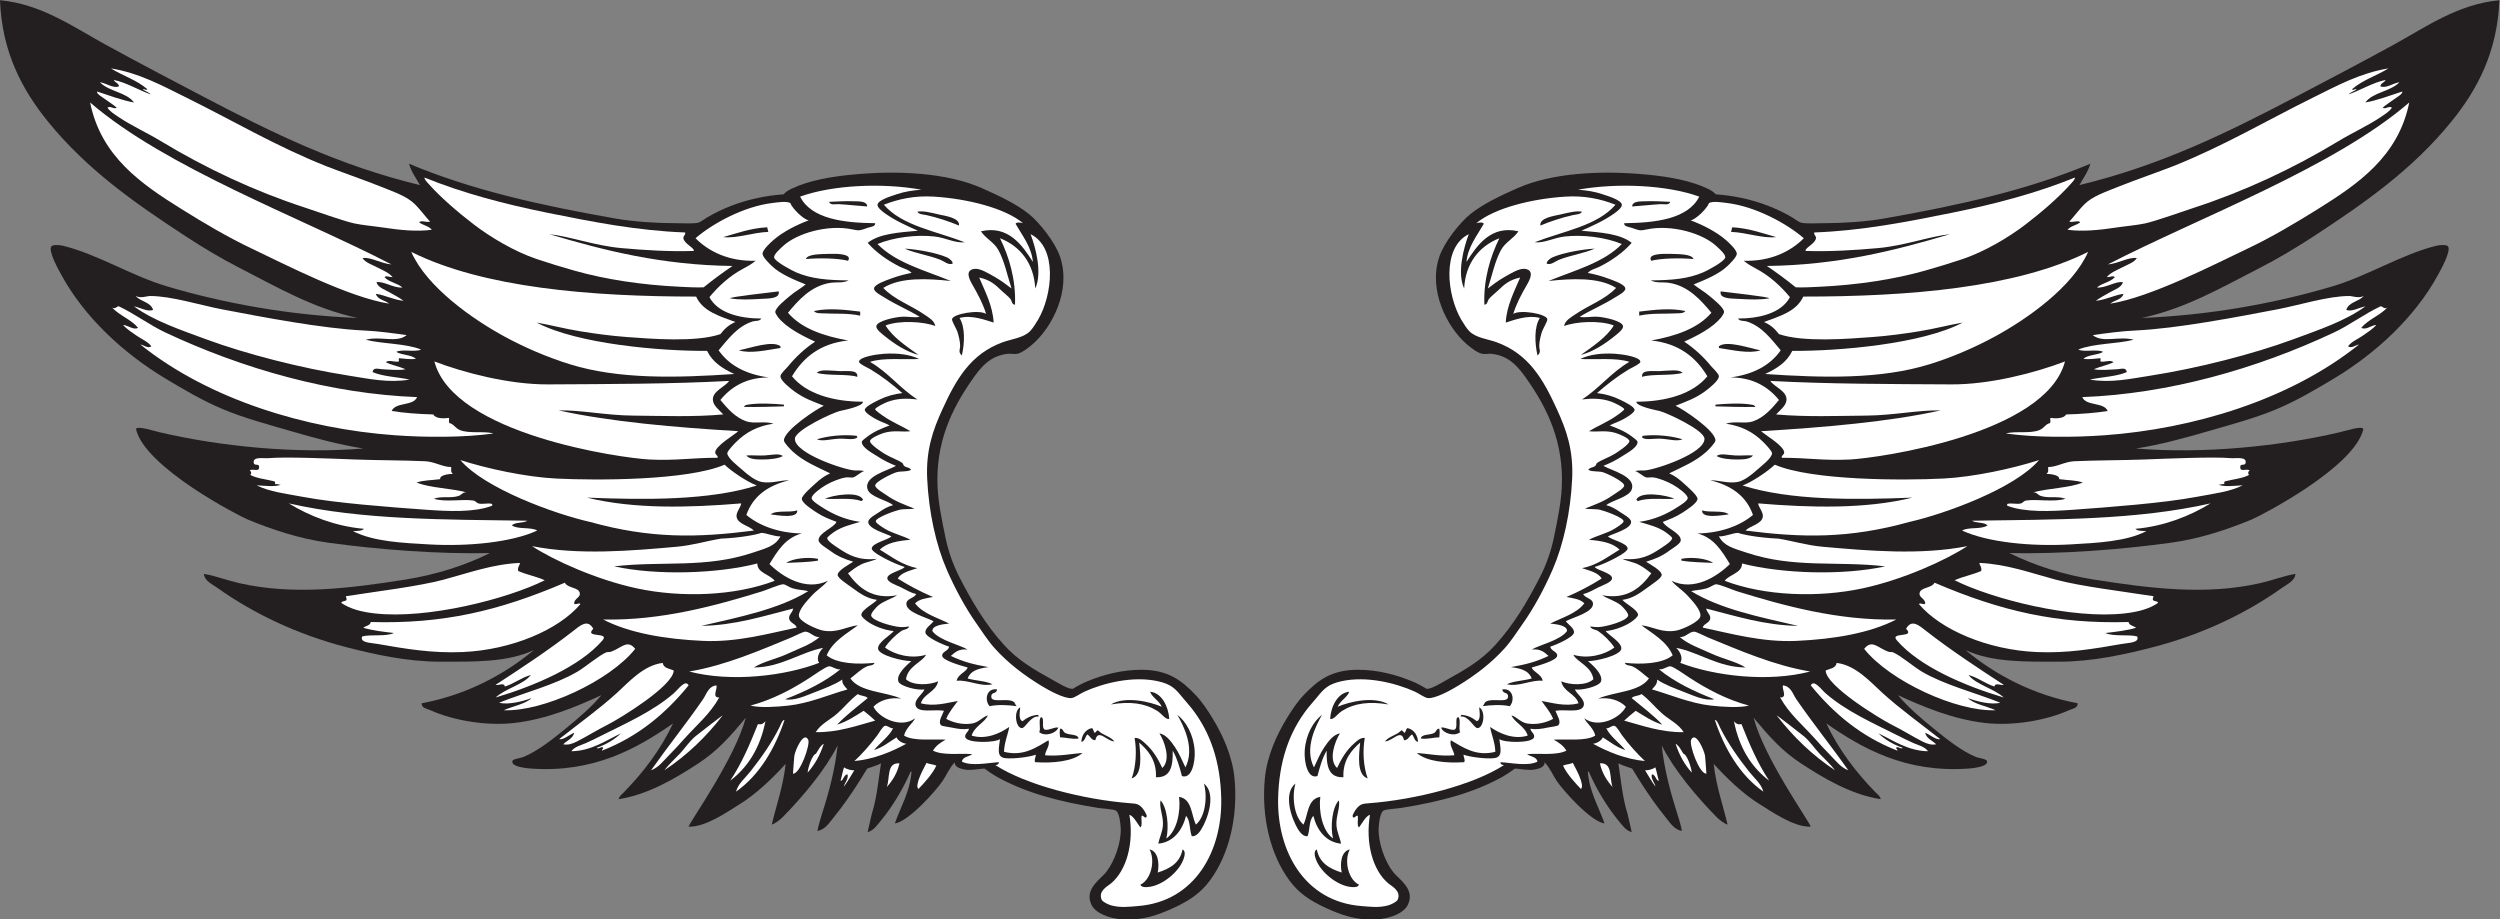
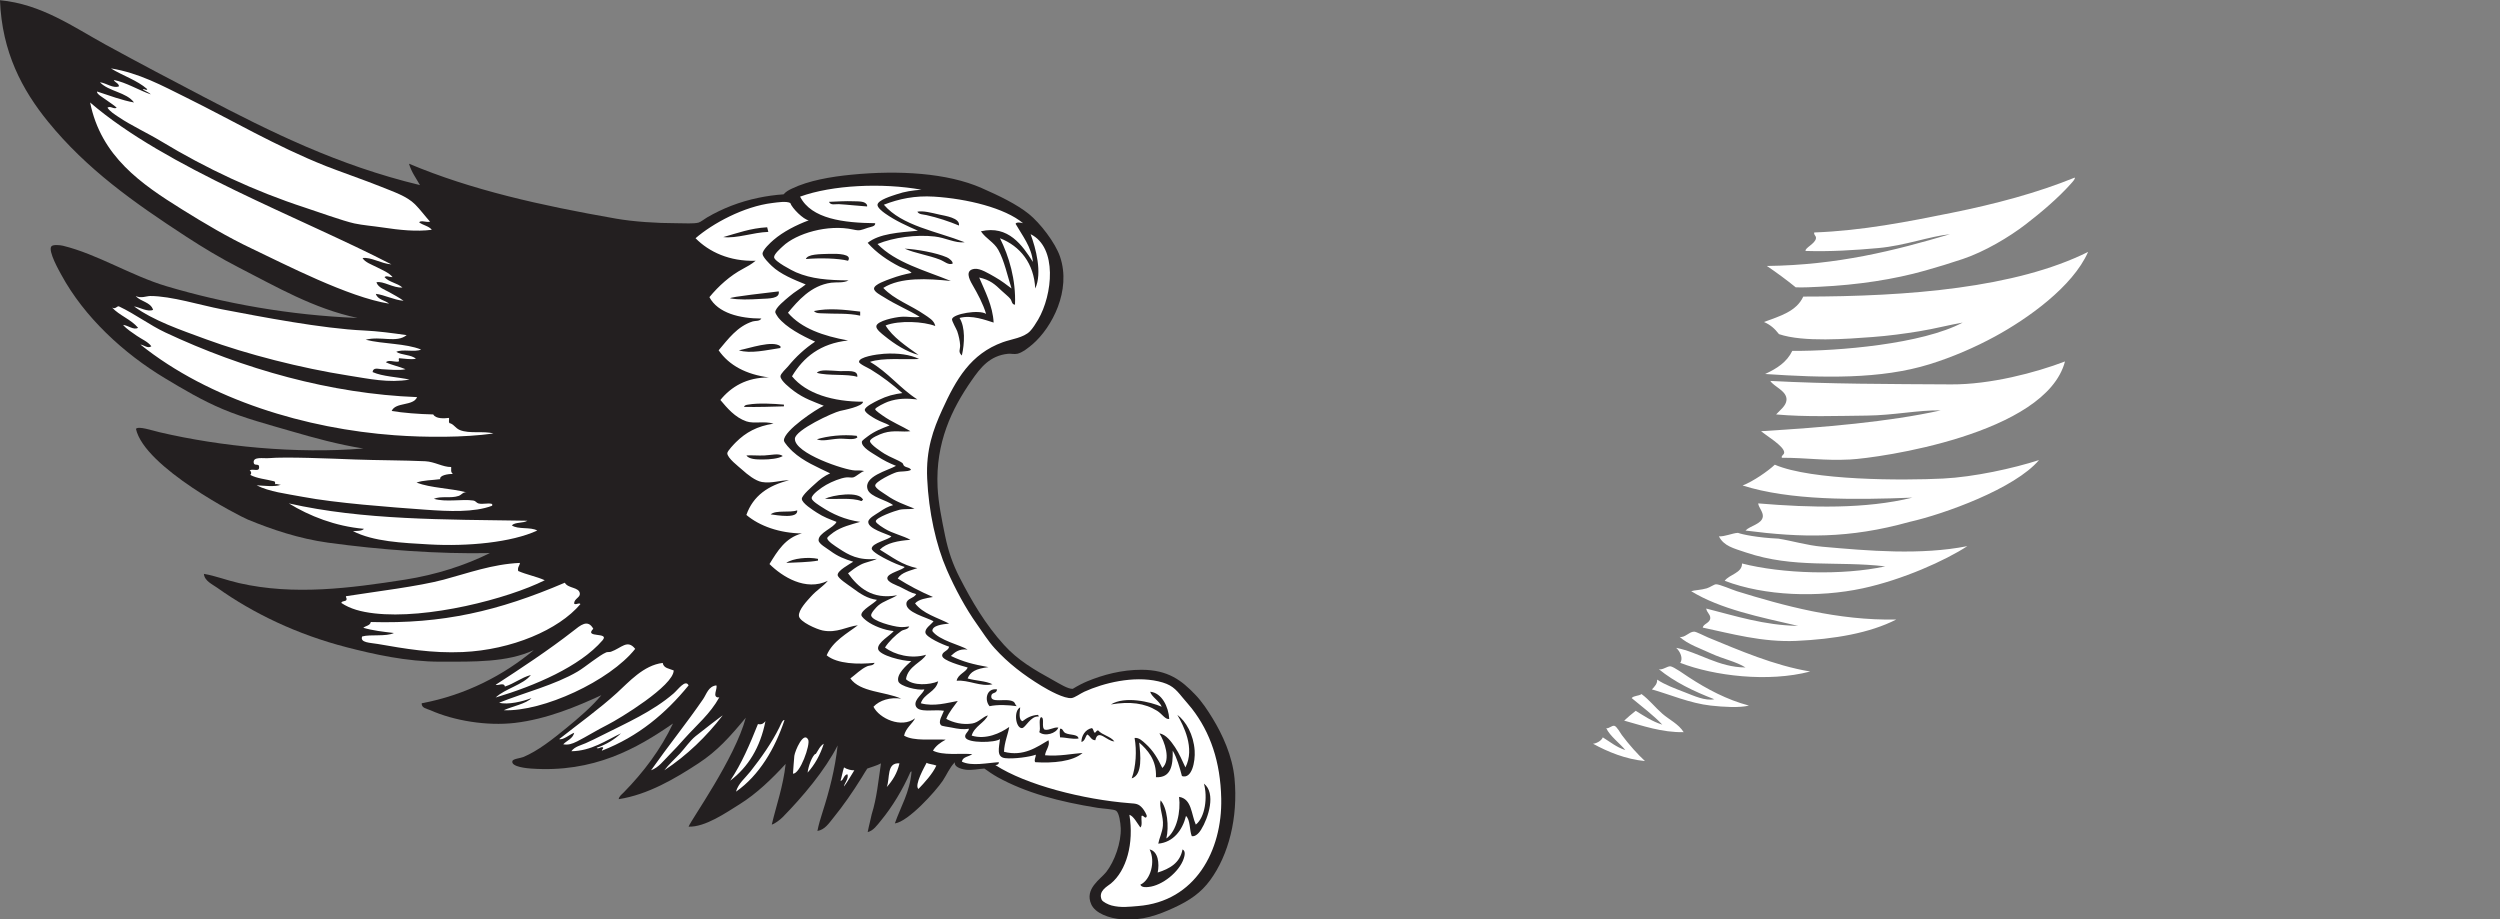
<svg xmlns="http://www.w3.org/2000/svg" viewBox="0 0 785.493 288.853" height="288.853" width="785.493" xml:space="preserve" id="svg2" version="1.1">
  <rect x="0" y="0" width="785.493" height="288.853" fill="#808080" stroke="none" />
  <defs id="defs6" />
  <g transform="matrix(1.333,0,0,-1.333,0,288.853)" id="g10">
    <g transform="scale(0.1)" id="g12">
-       <path id="path14" style="fill:#231f20;fill-opacity:1;fill-rule:evenodd;stroke:none" d="m 3781.99,226.035 c -32.05,4.238 -97.01,76.758 -113.03,100.762 -9.64,14.473 -16.03,31.074 -28.59,43.574 2.48,-10.566 -12.91,-16.016 -25.86,-17.715 -13.9,-1.797 -30.76,2.09 -43.57,2.735 -7.64,-5.508 -20.65,-14.532 -31.33,-20.43 -66.91,-36.934 -144.65,-57.559 -235.57,-72.168 -12.77,-2.051 -38,-3.027 -43.57,-6.797 -7.36,-5.039 -10.31,-28.476 -10.88,-40.859 -1.58,-33.418 14.39,-78.496 34.04,-103.477 13.67,-17.422 51.76,-39.57 35.39,-76.269 C 3309.65,14.375 3277.27,2.344 3246.86,0 c -47.9,-3.691 -85.86,10.352 -122.54,27.227 -37.8,17.402 -64.03,35.508 -85.78,65.371 -43.23,59.238 -65.92,146.347 -57.21,239.648 4.98,53.164 28.81,104.063 51.76,141.602 11.44,18.73 24.76,39.101 40.84,55.82 32.01,33.32 63.75,58.477 126.64,58.555 46.62,0.078 90.15,-11.621 127.98,-27.227 10.26,-4.238 21.76,-10.195 34.05,-17.695 11.01,-0.801 31.76,12.383 46.29,20.41 45,24.883 82.63,46.562 115.74,83.066 44.28,48.809 75.72,102.559 104.86,159.317 15.67,30.547 26.56,61.465 34.05,98.047 7.55,37.05 15.91,77.109 17.69,114.379 4.98,105.16 -33.48,184.59 -80.33,251.9 -20.72,29.77 -42.36,58.15 -85.8,62.64 -6.27,0.65 -14.38,-1.56 -21.78,0 -10.76,2.26 -26,13.69 -36.76,23.14 -45.1,39.55 -90.9,125.93 -64,205.61 11.17,33.13 47.23,79.61 73.53,100.76 28.89,23.25 70.04,43.01 111.64,61.28 80.69,35.43 194.26,42.26 306.39,31.32 49.43,-4.83 101.13,-13.87 140.24,-32.69 7.1,-3.41 13.65,-6.57 19.86,-13.61 21.17,-1.48 40.29,-4.27 59.12,-8.17 44.73,-9.25 85.18,-25.24 121.19,-46.29 6.82,-3.98 15.37,-11.01 20.41,-12.26 12.03,-2.97 32.7,-1.36 50.39,-1.36 49.47,0 103.34,3.71 144.34,10.89 177.54,31.1 340.33,67.42 487.48,129.36 -5.72,-19.71 -16.76,-34.09 -25.88,-50.38 193.36,46.5 351.89,125.44 507.89,206.97 78.46,41 155.61,81.6 232.85,123.91 76.25,41.78 151.41,95.71 249.18,104.85 -4.53,-122.27 -52.65,-211.73 -113.01,-285.95 -91.62,-112.64 -202.54,-190.82 -325.45,-270.97 -40.39,-26.35 -82.12,-51.44 -125.27,-73.53 -87.48,-44.77 -175.12,-96.29 -279.14,-118.46 160.1,6.32 314.86,34.4 450.7,74.89 82.46,24.57 162.72,75.48 243.75,95.32 6.64,1.62 23.42,3.24 27.23,-1.37 8.79,-10.59 -18.98,-59.04 -23.14,-66.71 -54.18,-100.07 -147.09,-185.59 -243.73,-243.75 -44.42,-26.72 -88.6,-53 -137.54,-73.52 -50.59,-21.22 -105.14,-35.6 -160.67,-51.74 -55,-15.99 -111.62,-31.59 -170.21,-40.85 158.9,-13.11 337.09,4.94 479.29,38.12 19.71,4.6 50.9,15.47 56.72,8.17 -20.08,-90.77 -243.81,-205.591 -263.69,-213.774 -56.74,-23.418 -120.94,-45.059 -189.26,-54.473 -122.01,-16.797 -262.01,-27.07 -381.27,-24.512 57.95,-28.847 126.74,-51.133 200.16,-62.636 129.2,-20.215 261.8,-37.598 390.8,-8.165 29.55,6.739 56.5,17.403 83.07,21.778 -1.12,-16.465 -20.08,-24.668 -31.33,-32.676 -84.98,-60.566 -188.67,-110.215 -305,-140.254 -63.13,-16.289 -141.29,-34.043 -220.59,-34.043 -79.8,0 -157.59,-1.914 -220.58,27.246 70.39,-58.574 159.35,-105.605 264.16,-125.273 0.94,-11.465 -12.87,-12.969 -20.43,-16.348 -55.76,-24.863 -133.44,-37.539 -198.81,-29.961 -75.45,8.77 -146.64,38.77 -204.24,65.371 22.31,-26.992 53.2,-53.554 84.42,-78.984 30.68,-24.981 64.64,-52.109 99.41,-66.719 6.84,-2.871 24.3,-4.14 25.86,-9.531 4.12,-14.219 -37.66,-17.285 -43.58,-17.695 -148.65,-10.664 -250.7,47.812 -334.96,106.211 28.87,-61.465 70.12,-115.489 115.75,-162.051 4.37,-4.453 11.34,-9.317 12.24,-16.328 -69.22,10.664 -133.55,48.828 -187.91,84.414 -44.43,29.121 -73.55,61.738 -111.64,107.578 25.7,-96.426 129.14,-240.918 134.81,-256.797 -39.24,-1.367 -88.34,32.988 -119.83,52.539 -40.57,25.176 -76.8,60.43 -108.94,95.332 5.78,-53.047 22.03,-97.637 32.67,-142.988 -6.5,1.621 -19.14,10.859 -25.86,17.715 -46.4,47.265 -99.67,110.175 -129.35,168.828 6.15,-55.821 19.49,-106.934 35.39,-156.582 4.9,-15.254 9.43,-30.176 12.26,-44.942 -17.38,2.793 -27.2,18.203 -36.75,29.961 -24.03,29.571 -46.14,61.192 -68.09,96.68 -4.32,6.953 -9.02,15.254 -12.66,20.43 -8.88,3.398 -22.91,6.972 -32.28,12.246 5.96,-39.668 9.76,-82.09 21.78,-119.824 3.24,-16.27 5.54,-21.973 9.53,-42.208 -13.5,3.262 -22.37,16.426 -31.31,27.227 -26.31,31.836 -51.37,73.086 -69.44,114.395 -1.11,0.253 -1.36,1.367 -2.73,1.347 4.22,-49.785 25.57,-82.441 39.49,-122.539 v 0" />
-       <path id="path16" style="fill:#ffffff;fill-opacity:1;fill-rule:evenodd;stroke:none" d="m 3461.99,1614.92 c -12.2,-32.76 -27.95,-91.39 -10.88,-127.99 2.84,59.01 35.26,99.89 83.05,118.46 -21.39,-43.01 -37.81,-97.91 -35.39,-156.6 7.71,0.12 7.19,8.94 10.9,13.62 4.55,5.77 13.47,12.41 20.41,19.07 15.78,15.11 27.13,25.69 53.1,31.31 -13.61,-32.24 -32.09,-66.82 -34.04,-106.21 18.93,5.83 51.72,18.67 80.35,10.9 -13.75,-21.9 -12.05,-59.98 -5.45,-88.51 9.57,8.85 3.66,13.69 4.09,24.51 0.37,9.4 3.43,22.98 6.79,32.68 1.86,5.32 13.17,24.21 12.27,28.59 -2.58,12.61 -64.24,23.03 -80.33,12.26 7.52,24.55 19.29,46.26 32.67,69.44 7.4,12.82 17.54,33.92 -5.45,36.77 -13.28,1.64 -33.1,-10.89 -47.65,-19.06 -16.23,-9.13 -28.77,-19.26 -39.5,-27.23 9.24,28.28 17.03,65.93 31.33,91.23 10.35,18.34 28.99,25.99 40.84,43.57 -64.88,15.24 -98.03,-33.73 -122.54,-72.17 2.97,35.15 25.43,62.61 40.84,89.87 -2.03,4.76 -13.49,2.71 -17.69,1.36 42.93,35.95 131.87,57.71 209.68,62.63 45.08,2.86 83.05,-5.2 118.46,-19.06 -42.97,-50.07 -123.79,-62.29 -190.62,-88.5 22.95,-2.47 45,10.7 70.8,13.61 43.38,4.91 96.48,-1.89 134.8,-17.7 -42.65,-44.04 -111.29,-62.09 -172.93,-87.14 54.14,5.64 118.46,9.53 159.32,-16.35 -25.53,-27.4 -65.14,-40.83 -96.68,-62.64 -9.79,-6.76 -23.58,-13.96 -25.86,-27.23 26.66,10.62 84.92,14.04 117.09,1.37 -16.27,-27.32 -49.47,-49.46 -77.6,-69.45 27.85,7.1 55.94,25.11 80.33,44.94 5.88,4.77 20.39,15.49 19.07,23.14 -2.11,12.14 -42.8,20.66 -58.56,21.79 -16.54,1.19 -31.21,-2.82 -43.57,0 25.7,15.87 55.9,28.14 84.41,46.3 6.02,3.82 23.61,12.47 23.17,20.43 -0.59,9.89 -29.77,19.55 -39.5,23.14 -18.24,6.75 -31.62,10.08 -49.02,13.62 7.62,8.27 19.38,10.26 28.59,14.98 27.41,14 54.71,32.66 74.89,55.82 -27.25,21.76 -73.54,24.49 -118.46,28.6 26.29,11.64 52.4,23.09 77.62,40.85 6.01,4.23 18.41,13.94 17.69,20.42 -1.27,11.47 -34.96,21.07 -44.92,24.51 -19.51,6.73 -37.75,9.2 -58.55,10.9 92.65,16.64 210.35,11.11 285.93,-16.35 -26.56,-52.7 -102.97,-61.84 -177.01,-62.63 -0.92,-7.74 10.41,-8.46 17.7,-10.89 16.09,-5.36 17.95,-7.64 34.04,-4.09 60.06,13.25 134.41,-9.35 166.13,-39.49 4.65,-4.42 21.04,-18.45 20.43,-25.87 -0.8,-9.73 -42.89,-31.61 -51.76,-35.4 -36.71,-15.75 -74.64,-18.55 -123.9,-19.06 12.63,-6.7 28.03,-3.74 40.86,-5.45 48.47,-6.47 79.18,-43.52 102.11,-70.81 -31.86,-37.12 -83.3,-54.68 -141.6,-65.36 65.13,-7.03 105,-39.33 132.07,-84.42 -33.73,-41.26 -96.92,-59.97 -167.48,-59.91 0.27,-11.08 45.76,-19.83 54.47,-21.79 15.9,-3.59 105.41,-44.71 106.21,-65.36 1.33,-34.68 -118.07,-74.24 -141.62,-74.88 -9.48,-0.28 -13.09,0.54 -21.78,-1.37 7.95,-2.11 18.67,-12.95 25.86,-14.98 3.83,-1.07 10.68,0.63 16.35,0 13.12,-1.45 33.51,-9.61 47.65,-17.7 11.27,-6.46 34.26,-22.61 34.05,-31.323 -0.16,-6.426 -18.6,-17.442 -23.15,-20.41 -25.9,-16.993 -55.45,-30.391 -91.23,-35.411 21.13,-6.171 44.14,-11.543 62.64,-24.511 3.05,-2.149 14.78,-10.899 14.98,-13.614 0.47,-6.914 -18.79,-18.906 -27.25,-24.511 -23.45,-15.586 -46.42,-28.926 -89.86,-24.512 12.85,-6.152 26.03,-7.363 38.12,-13.613 11.1,-5.742 20.73,-13.106 29.97,-20.43 -23.52,-32.793 -56.41,-62.812 -115.75,-51.738 12.6,-8.418 32.41,-13.633 44.94,-24.512 3.99,-3.457 17.13,-17.344 16.33,-23.145 -1.79,-13.085 -52.09,-26.269 -68.08,-27.246 -7.68,-0.468 -15.88,0.469 -21.78,1.368 3.77,-8.028 12.97,-6.661 19.06,-10.899 13.38,-9.258 29.42,-25 38.17,-38.691 -22.29,-17.305 -62.7,-27.637 -96.72,-17.129 7.69,-16.738 43.06,-26.778 47.24,-57.676 -16.7,-15.996 -55.64,-13.75 -75.84,-4.961 5.45,-25.43 33.32,-28.418 40.86,-51.738 -30.88,-8.613 -63.22,1.367 -87.15,5.449 7.19,-10.508 21.04,-26.152 27.23,-42.207 -15.86,-8.789 -38.94,-14.629 -61.27,-10.898 -15.43,2.578 -24.92,16.015 -36.78,19.062 6.66,-16.504 32.13,-25.976 38.15,-47.656 -33.54,-10.215 -67.5,5.527 -88.52,20.43 2.31,-15.938 11.7,-36.368 12.25,-58.555 -45.96,-12.012 -77.81,11.445 -104.84,27.226 -4.11,-13.183 6.91,-23.027 8.16,-35.41 -33.42,-2.969 -64.14,3.887 -88.5,5.449 23.25,-20.371 69.91,-24.433 111.66,-21.777 3.42,5.098 -1.54,11.504 -1.36,17.695 13.49,-5.156 52.14,-10.527 72.16,-8.164 21.16,2.481 14.65,23.653 12.25,44.922 11.04,-8.789 76.56,-10.234 81.7,4.102 2.91,8.086 -9.53,14.375 -8.16,20.41 13,-2.461 25.25,-0.508 40.85,2.734 8.89,1.836 22.23,3.067 24.5,5.45 8,8.3 -3.36,24.14 -6.8,34.043 20.96,4.121 61.52,-6.504 66.72,12.246 4.14,14.863 -18.44,28.379 -20.43,38.125 15.64,-3.028 57.89,7.343 61.29,19.062 4.86,16.875 -19.59,37.871 -30.61,47.656 19.67,-0.254 75.76,13.418 78.26,28.594 2.47,15.098 -30.41,33.047 -36.77,42.207 22.36,1.953 48.75,12.813 62.63,23.164 3.6,2.656 13.6,10.352 13.62,14.981 0.06,11.914 -30.73,27.109 -36.76,35.39 22.62,3.184 38.28,13.555 58.55,28.594 10.55,7.832 33.62,22.207 34.05,29.961 0.56,10.488 -28.01,25.527 -36.78,31.309 20.35,6.328 35.94,12.128 54.47,25.878 8.73,6.485 26.66,16.211 27.23,24.512 1.23,17.383 -36.74,29.844 -42.21,43.574 16.33,6.407 29.92,11.094 46.31,21.778 8.67,5.664 35.66,22.48 35.39,32.676 -0.21,8.32 -24.76,29.24 -29.94,34.04 -12.91,11.99 -22.52,19.46 -36.78,25.88 30.06,14.79 62.62,27.85 88.52,51.74 5.25,4.87 20.39,20.46 20.43,25.88 0.13,23.43 -77.13,74.28 -93.97,81.69 24.28,9.85 45.92,16.7 69.46,34.05 10.02,7.39 32.55,25 32.67,35.4 0.06,6.14 -13.83,18.41 -17.71,23.15 -19.14,23.45 -40.12,42.49 -63.99,58.55 31.37,14.05 67.99,33.37 87.15,57.19 1.66,2.08 6.78,10.19 6.8,12.25 0.15,10.61 -24.87,30.04 -32.68,36.77 -14.41,12.43 -26.56,18.33 -39.08,28.59 27.6,11.14 59.55,24.11 79.92,43.58 4.81,4.58 21.66,20.9 21.8,28.59 0.17,9.39 -19.34,27.06 -25.88,32.68 -22.64,19.49 -53.81,35.4 -83.05,46.3 12.37,1.58 39.5,28.66 43.58,40.85 9.7,4.86 29.37,1.54 42.2,0 67.52,-8.13 141.31,-48.55 181.1,-83.06 -31.76,-32.26 -80.24,-55 -141.6,-53.11 9.94,-8.29 19.84,-13.7 29.94,-19.06 30.37,-16.1 57.3,-40.47 78.98,-66.72 -20.06,-37.61 -71.62,-50.43 -122.56,-50.38 4.75,-7.19 13.93,-4.77 20.43,-6.81 36.25,-11.42 58.21,-41.99 80.35,-68.08 -24.92,-35.92 -64.88,-56.77 -118.47,-64 52.89,0.25 89.14,-22.12 114.37,-53.11 -15.95,-18.89 -34.22,-41.04 -61.27,-50.38 -18.12,-6.26 -42.5,1.34 -64,-5.44 38.59,-5.76 65.29,-20.53 88.52,-43.58 3.47,-3.45 20.15,-20.56 20.43,-25.87 0.56,-11.29 -27.23,-32.03 -35.42,-39.49 -11.99,-10.9 -30.89,-26 -46.28,-28.6 -22.89,-3.83 -43.79,4.44 -64.01,4.08 48.97,-11.85 85.04,-36.598 100.76,-81.676 -31.21,-26.367 -78.32,-42.832 -130.72,-43.594 39.04,-10.429 57.42,-41.523 76.25,-72.168 -30.1,-29.687 -85.08,-64.726 -137.52,-39.472 11.39,-13.828 25.74,-21.387 39.49,-36.778 8.36,-9.355 30.24,-31.621 28.6,-46.289 -1.53,-13.613 -42.03,-31.269 -55.84,-34.043 -33.83,-6.797 -57.13,9.453 -83.05,12.266 24.12,-18.535 59.69,-37.461 73.52,-70.82 -24.98,-20.586 -74.87,-21.661 -113.01,-17.696 3.38,-7.363 11.6,-5.468 17.69,-8.164 14.91,-6.582 27.21,-19.609 39.5,-28.593 -23.03,-32.793 -81.08,-30.586 -119.83,-47.657 25.9,3.887 51.08,-3.808 65.35,-19.082 -13.53,-27.5 -65.82,-51.875 -98.02,-27.226 5.15,-11.641 22.2,-23.164 25.86,-40.84 -22.43,-13.848 -67.56,-7.695 -98.03,-9.531 12.07,-6.543 23.06,-14.161 29.96,-25.879 -23.2,-11.875 -63.01,-6.016 -92.6,-8.164 7.74,-6.329 22.36,-5.782 24.51,-17.715 -22.75,-11.485 -60.64,-2.832 -87.15,-1.348 -0.17,-5.176 3.56,-6.426 8.17,-6.816 -72.11,-46.758 -207.29,-81.328 -317.27,-89.864 -14.02,-1.093 -20.43,-0.957 -29.96,-12.265 -2.81,-3.34 -10.86,-15.938 -9.53,-19.063 3.34,-7.832 7.93,4.688 12.27,1.367 1.09,-8.886 -2.62,-22.578 2.71,-27.226 7.6,10.117 15.92,26.738 25.88,29.941 -11.19,-67.597 6.95,-131.64 43.57,-162.031 8.11,-6.719 30.53,-17.559 21.78,-38.125 -2.19,-5.137 -15.9,-11.719 -23.14,-13.613 -22.39,-5.859 -41.86,-3.008 -62.64,-1.367 -134.94,10.664 -198.65,130.586 -196.07,253.261 1.81,86.582 25.47,155.899 69.45,212.422 6.39,8.223 14.37,16.778 21.78,25.879 16.93,20.82 26.4,31.113 57.18,38.125 58.93,13.418 128.73,-3.808 174.3,-24.512 9.18,-4.179 22.68,-14.14 29.94,-14.98 17.01,-1.953 53.32,17.93 70.82,28.594 42.31,25.781 78.73,53.711 110.3,88.515 15.97,17.617 28.75,38.301 42.2,57.188 26.57,37.265 51.62,84.023 70.8,127.988 25.69,58.848 42.74,136.621 46.31,215.161 3.11,68.45 -14.26,115.62 -35.41,162.03 -32.63,71.59 -66.74,131.72 -142.97,159.31 -20.31,7.35 -48.77,10.31 -64,25.87 -6.21,6.34 -13.71,18.08 -19.06,27.23 -34.28,58.54 -45.98,170.26 17.69,201.53 z M 3060.31,211.055 c 4.46,-7.149 12.82,-16.739 21.8,-14.981 5.72,14.688 3.1,37.735 13.61,47.656 8.5,-34.218 30.33,-62.187 65.35,-65.351 -2.46,13.476 -9.51,26.387 -10.89,42.207 -1.92,22.012 9.43,42.91 5.45,59.902 -15.92,-17.636 -20.2,-62.558 -13.62,-89.863 -24.94,17.383 -34.28,64.023 -29.96,98.047 -30.31,-4.649 -28.55,-41.348 -39.49,-65.371 -21.93,17.07 -28.2,64.804 -19.06,96.679 -28.97,-22.265 -10.96,-80.468 6.81,-108.925 z m 14.98,186.543 c -1.72,-25.879 6.6,-67.637 29.96,-59.922 5.75,21.484 11.63,42.851 21.78,59.922 -0.72,-34.766 3.85,-64.239 39.49,-62.637 -1.99,41.484 20.92,65.312 39.5,81.699 -3.09,-29.082 -8.52,-76.426 17.69,-84.414 -10.23,27.715 -12.23,65.781 -6.82,95.313 -10.46,1.289 -18.84,-7.344 -25.85,-13.614 -18.01,-16.152 -28.89,-34.824 -39.5,-57.187 -21.05,19.57 -5.04,62.832 6.82,81.699 -16.04,-3.184 -27.44,-18.945 -36.78,-32.695 -9.86,-14.512 -17.2,-32.285 -24.51,-47.657 -23.26,45.274 4.79,99.063 19.06,123.907 -20.13,-15.039 -38.32,-46.309 -40.84,-84.414 z m 25.88,-254.629 c 10.37,-31.153 50.67,-63.633 83.05,-66.719 5,-0.469 16.15,-1.738 19.06,5.449 -23.98,10.859 -36.25,54.414 -21.78,83.067 -20.41,-4.414 -23.37,-33.496 -19.06,-54.473 -28.61,9.062 -52.67,22.676 -58.55,54.473 -8.17,-3.731 -4.67,-15.957 -2.72,-21.797 z M 3135.2,472.5 c 8.94,-2.461 16.81,11.758 28.59,19.063 29.51,18.242 63.85,22.441 108.94,14.96 -33.26,20.372 -92.5,6.446 -119.82,-5.449 5.9,14.141 23.93,23.184 27.23,35.41 -27.46,-2.519 -43.32,-35.625 -44.94,-63.984 z m 174.29,-50.391 c 10.51,0.391 11.58,10.215 19.06,13.614 4.67,-5.762 5.36,-15.528 13.62,-17.696 0.39,14.004 -9.12,29.903 -24.51,32.676 -4.2,-1.699 -3.34,-8.457 -6.8,-10.898 -3.69,0.859 -3.4,5.683 -8.16,5.449 -10.04,-11.309 -29.03,-13.652 -38.13,-25.859 17.56,0.019 38.5,31.445 44.92,2.714 z m 83.07,6.817 c 0.35,7.5 1.64,10.156 0,20.41 -7.33,0.781 -5.96,-6.992 -12.76,-10.332 -10.99,-5.391 -29.23,-1.973 -30.82,-12.813 14.77,-2.285 29.22,2.637 43.58,2.735 z m 49.02,12.246 c -4.28,8.906 2.58,28.926 -4.08,35.41 -9.9,-0.957 0.41,-24.707 -9.06,-29.629 -11.8,-1.699 -20.31,6.465 -31.8,5.117 4.75,-13.867 31.7,-22.011 44.94,-10.898 z m 40.84,9.531 c 14.96,-0.117 20.18,40.84 4.08,49.024 0.86,-10.664 4.55,-29.141 -5.45,-32.676 -9.74,7.48 -20.48,13.984 -36.75,14.961 -0.08,-1.739 -1.74,-1.875 -1.37,-4.082 18.91,2.48 31.19,-27.149 39.49,-27.227 z m 76.25,51.738 c 12.64,14.18 7.38,43.536 -17.69,39.493 1.5,-11.289 12.22,-5.664 13.61,-14.981 2.83,-19.062 -35.57,-4.453 -51.74,-13.613 -4.8,-2.715 -4.04,-7.442 -8.16,-10.899 19.96,2.891 44.33,4.102 63.98,0 z m 77.62,59.922 c -2.68,15.489 -22.91,20.645 -25.86,31.309 15.16,4.16 58.53,16.23 59.9,27.226 1.29,10.313 -14.57,11.231 -16.35,21.797 15.82,4.942 54.03,22.188 55.84,32.676 1.82,10.586 -12.77,18.789 -19.06,27.246 16.15,9.18 66.17,20.938 63.99,42.207 -1.18,11.602 -17.62,11.582 -23.15,21.778 12.03,2.812 23.65,9.628 36.78,16.347 9.1,4.668 32.11,11.563 31.31,21.778 -0.92,11.855 -36.9,18.496 -40.84,25.878 13.22,4.219 26.72,9.786 42.2,17.696 5.98,3.066 35.86,17.949 35.4,25.879 -0.77,13.203 -40.18,20.527 -46.29,28.593 12.95,6.563 54.8,17.696 54.47,34.043 -0.18,8.868 -18.48,18.008 -25.88,23.145 -11.5,7.988 -20.43,13.066 -32.68,16.348 14.28,11.777 53.62,18.906 59.91,36.761 11.01,31.23 -48.38,44.94 -66.72,55.82 15.84,6.44 28.79,12.61 44.94,23.15 10.14,6.62 37.66,20.91 35.41,34.05 -0.49,2.81 -9.47,9.09 -13.63,12.25 -16.41,12.5 -34.24,19.14 -51.74,25.87 10.55,5.8 19.49,7.67 32.67,14.98 5.94,3.28 26.23,14.82 25.88,21.79 -0.37,7.41 -22.75,18.28 -32.67,23.14 -19.71,9.67 -35.98,13.83 -55.84,16.34 22.89,20.03 46.74,38.68 74.9,55.83 4.61,2.81 27.03,12.79 27.23,17.7 0.47,11.66 -41.35,17.91 -58.56,19.07 -33.65,2.25 -62.67,-2.11 -83.05,-12.26 34.65,-1.94 85.16,3.68 115.75,-6.81 -42.44,-24.28 -70.84,-62.61 -111.66,-88.51 23.59,2.59 45.43,3.13 69.43,-5.44 6.13,-2.19 29.77,-13.38 29.96,-17.7 0.14,-2.89 -16.44,-14.1 -17.69,-14.98 -21.94,-15.49 -45.08,-24.5 -65.36,-36.76 19.16,-2.66 38.91,3.09 62.62,-4.09 10.59,-3.2 32.11,-12.68 32.7,-19.06 0.72,-7.91 -29.55,-27.18 -34.05,-29.96 -13.9,-8.6 -32.22,-14.64 -42.22,-21.79 -1.7,-1.23 -2.25,-5.19 -4.08,-6.81 -5.3,-4.67 -13.56,-3.26 -16.33,-9.53 9.8,-5.08 22.75,-2.37 34.04,-5.43 9.26,-2.54 50.35,-22.05 50.37,-31.33 0.02,-6.94 -20.33,-18.24 -27.23,-23.147 -20.7,-14.726 -42.3,-22.09 -65.37,-31.328 9.09,-1.914 24.53,-0.215 35.41,-2.715 10.06,-2.305 56.08,-18.222 55.82,-27.226 -0.13,-5.02 -20.02,-16.621 -21.77,-17.715 -17.13,-10.703 -43.4,-16.465 -59.91,-25.86 29.48,-2.304 56.27,-7.265 72.15,-23.164 -26.83,-15.957 -53.43,-37.402 -88.49,-43.554 17.3,-6.289 37.46,-9.746 46.29,-24.512 -25.86,-16.367 -53.48,-30.938 -83.05,-43.574 16.19,-2.871 33.08,-5.039 42.21,-14.981 -18.42,-24.258 -52.05,-33.281 -80.36,-47.656 16.25,-1.582 40.51,-4.59 39.5,-17.715 -15.67,-22.012 -67.23,-33.203 -83.05,-43.574 20.55,2.402 30,-6.309 39.47,-14.981 -29.16,-13.945 -52.11,-19.765 -88.59,-26.386 29.8,-3.672 42.71,-10.86 49.12,-26.699 -18.52,-5.547 -42.56,-5.567 -58.55,-13.633 27.44,-6.856 56.91,10.937 84.41,8.183 z m 70.8,1097.487 c 7.62,1.72 18.34,1.39 21.8,8.17 -13.73,2.57 -31.84,-2.24 -51.74,-6.81 -13.71,-3.14 -49.32,-7.79 -46.31,-25.87 23.14,9.75 50.53,18.72 76.25,24.51 z M 3675.78,1555 c 26.52,10.46 59.04,15.03 83.07,25.88 -28.34,-1.38 -74.18,-9.54 -99.42,-20.43 -5.64,-2.44 -14.92,-9.97 -13.61,-14.98 10.43,-3.86 18.48,5.01 29.96,9.53 z m 238.28,130.73 c 8.5,0.48 19.07,-3.54 23.15,5.44 -16.64,0.64 -39.32,2.23 -58.54,1.36 -11.33,-0.51 -27.81,0.77 -31.33,-9.53 0,-0.91 0,-1.82 0,-2.72 21.29,1.37 45.45,4.24 66.72,5.45 z m -53.1,-699.89 c 22.46,8.75 60.15,3.613 85.8,5.43 -16.21,8.32 -82.05,19.53 -89.88,-2.715 1.95,-0.332 2.3,-2.246 4.08,-2.715 z m 91.23,442.53 c 6.29,0.36 15.58,-0.59 20.43,5.44 -34.22,7.5 -71.94,3.15 -108.93,-1.35 0,-3.18 0,-6.35 0,-9.53 28.75,6.39 59.42,3.78 88.5,5.44 z m -38.13,-295.48 c 19.44,-0.9 38.87,-7.19 51.76,-1.36 -25.39,7.78 -61.56,11.93 -93.96,8.17 -0.08,-1.74 -1.74,-1.89 -1.37,-4.08 8.85,-6.71 26.62,-1.94 43.57,-2.73 z m 51.76,155.23 c -7.44,9.03 -31.43,5.1 -54.47,4.09 -17.56,-0.77 -43.03,4.2 -40.86,-13.62 22.03,7.58 68.87,1.86 95.33,9.53 z m -29.96,280.5 c -18.95,0.58 -54.28,-0.23 -43.57,-16.34 23.02,6.02 67.14,6.94 99.39,4.09 -4,11.72 -32.36,11.54 -55.82,12.25 z m 102.13,-728.483 c -15.53,11.035 -52.4,14.453 -74.9,9.531 0,-1.367 0,-2.715 0,-4.082 21.81,-4.102 54.64,-4.297 74.9,-5.449 z m 36.76,114.375 c -13.11,10.957 -44.96,3.164 -62.64,9.531 -2.54,-20.488 46.76,-11.563 62.64,-9.531 z m 62.63,253.268 c -1.34,4.63 -6.11,4.85 -9.53,5.45 -24.31,4.27 -59.55,2.21 -84.41,0 0,-1.36 0,-2.73 0,-4.09 26.21,-0.85 62.03,-1.87 93.94,-1.36 z m -43.57,-123.91 c 14.43,-0.03 31.83,0.52 38.12,9.53 -11.91,0.95 -27.48,-0.68 -42.2,0 -16.68,0.78 -34.67,5.94 -43.58,-1.36 10.02,-6.2 30.74,-8.13 47.66,-8.17 z m 55.82,257.36 c -24.65,4.56 -79.61,24.41 -98.03,9.53 0,-1.36 0,-2.73 0,-4.09 32.31,-4.76 71.15,-14.16 98.03,-5.44 z m -51.74,121.18 c 27.64,-1.57 51.95,-2.45 72.17,1.36 3.61,3.22 -98.22,14.16 -114.38,16.34 -3.28,-17.55 23.03,-16.61 42.21,-17.7 z m 88.52,145.7 c -32.99,9.23 -63.54,20.88 -103.5,23.14 -0.72,-3.81 -1.99,-7.07 -2.71,-10.88 36.44,-1.29 73.84,-15.94 106.21,-12.26 v 0" />
-       <path id="path18" style="fill:#ffffff;fill-opacity:1;fill-rule:evenodd;stroke:none" d="m 3684.16,362.422 c 6.43,2.891 18.36,3.437 22.93,6.582 4.1,-8.125 29.88,-52.852 19.3,-61.738 -13.58,14.101 -33.73,35.976 -42.23,55.156 z M 4873.38,1625.3 c 6.87,9.01 21.15,10.62 29.96,17.7 -4.92,5.59 -15.98,-0.76 -25.88,1.36 12.91,14.35 22.75,28.2 35.41,40.84 19.45,19.47 49.36,29.09 81.7,42.22 30.18,12.26 102.83,37.88 128.65,48.17 118.64,47.31 219.71,107.48 329.75,161.81 55.33,27.32 110.23,57.62 176.78,68.31 -27.68,-17.26 -62.04,-27.83 -85.79,-49.02 2.52,-4.15 6.47,1.58 10.9,0 -5.56,-4.87 -14.14,-6.73 -19.06,-12.25 29.2,10.31 57.99,28.21 87.15,34.04 -2.56,-6.52 -11.35,-6.82 -12.27,-14.98 13.79,-5.81 29.91,7.72 44.95,9.53 -20.71,-21.96 -62.25,-23.07 -80.34,-47.65 27.44,4.77 59.44,16.79 87.13,25.87 1.6,-5.66 -12.89,-13.51 -20.41,-19.06 -8.9,-6.58 -19.16,-12.83 -25.88,-19.07 6.66,-4.76 14.28,5.24 21.8,0 -6.02,-9.17 -16.88,-15.67 -25.88,-21.79 -29.53,-20.04 -68.4,-37.86 -100.33,-57.19 -106.82,-64.63 -220.98,-117.93 -339.47,-156.59 -24.52,-7.98 -91.06,-31.89 -116.41,-37.28 -20.21,-4.3 -43.96,-6.09 -66.72,-9.53 -39.32,-5.92 -79.2,-10.25 -115.74,-5.44 z m 66.56,-167.33 c 10.22,7.48 22.44,13.83 34.04,20.42 10.71,6.08 25.82,10.57 29.97,23.15 -15.79,4 -39.97,-14.08 -61.27,-12.26 11.7,10.55 32.01,12.48 42.2,24.51 -5.19,4.36 -10.31,-0.42 -19.06,0 8.65,10.44 23.11,16.14 36.76,23.16 12.52,6.41 28.53,11.79 34.04,21.78 -19.84,2.78 -43.75,-13.21 -68.07,-14.98 213.36,110.16 532.04,227.77 710.22,381.63 -25.68,-127.49 -120.82,-192.27 -216.5,-251.91 -52.93,-33 -108.52,-65.94 -164.77,-92.59 -76.31,-36.17 -227.48,-114.53 -323.52,-129.72 9.83,8.33 27.17,9.15 31.33,23.15 -19.74,-2.11 -41.21,-14.11 -65.37,-16.34 z m -41.33,-114.96 c 36.47,14.84 89.79,12.79 130.73,23.15 -35.41,9.39 -72.84,-8.48 -96.68,10.89 34.39,4.81 67.22,9.37 100.76,10.9 98.2,4.46 240.43,31.95 334.9,49.96 49.57,9.45 119.51,31.45 168.85,31.31 8.67,-0.02 21.93,-6.24 34.04,0 -11.03,-13.47 -35.17,-13.86 -40.86,-32.68 13.28,-5.5 30.59,5.93 44.94,8.17 -46.83,-34.14 -108.34,-54.8 -170.21,-77.62 -94.28,-34.76 -224.42,-68.11 -334.9,-85.35 -48.93,-7.64 -94.34,-17.95 -144.34,-9.53 28.63,6.33 62.91,6.99 87.15,17.7 -1.29,11.91 -13.42,7.25 -21.78,6.8 -18.36,-0.96 -42.21,-3.42 -55.84,0 14.57,6.32 32.29,9.49 46.31,16.35 -5.66,6.01 -18.73,0.98 -27.25,1.36 -7.34,-0.22 -0.8,5.56 -4.08,8.17 -14.2,-0.95 -25.47,-3.51 -39.49,-1.36 10.82,10.06 33.53,8.22 46.31,16.33 -14.1,7.23 -44.06,-1.39 -58.56,5.45 z m -170.27,-197.86 c 21.35,6.58 56.39,-1.17 78.96,8.17 10.84,4.47 14.52,14.42 24.52,16.34 2.75,4.04 -0.36,9.86 1.36,12.25 10.47,-1.36 31.04,-2.58 36.76,8.17 34.45,0.76 71.52,3.74 98.05,8.17 -9.28,21.6 -50.86,10.88 -59.9,32.68 202.95,7.65 410.23,66.25 593.67,152.51 36.64,17.23 70.33,43.04 108.92,61.27 4.57,2.03 7.97,-7.85 16.35,-2.72 -17.46,-18.85 -44.8,-27.83 -61.27,-47.66 10,-6.34 23.73,5.86 35.39,6.81 -8.9,-10.31 -21.31,-17.93 -32.67,-25.87 -11.55,-8.07 -25.65,-13.32 -34.05,-24.51 8.4,-6.1 16.82,2.82 25.88,4.08 -163.36,-130.88 -391.35,-198.65 -599.14,-213.78 -73.57,-5.36 -163.36,-5.61 -232.83,4.09 z m 2.71,-170.209 c 0,1.368 0,2.715 0,4.082 10.08,3.243 22.13,-1.64 32.68,1.368 4.73,1.328 5.63,5.8 12.27,6.797 25.88,3.925 64.76,-4.493 92.59,4.082 -17.95,7.246 -39.57,0.332 -58.55,6.816 -7.15,2.444 -10.29,10.054 -19.06,8.184 39.25,10.21 84.51,10.21 118.45,23.14 -15.47,5.86 -37.18,5.47 -55.82,8.17 2.09,8.81 -17.87,12.46 -29.96,12.24 6.21,5.2 3.42,9.59 4.08,16.35 19.48,-0.41 38.93,12.58 61.27,13.62 50.06,2.32 114.52,2.16 164.77,4.08 60.14,2.3 163.75,6.74 203.96,3.2 12.41,-1.09 37.76,4.49 35.41,-10.9 -1.09,-7.17 -8.67,-2.34 -12.26,-6.79 -3.42,-17.23 12.89,-6.27 21.8,-10.9 -3.52,-2.48 -5.06,-7.76 -1.37,-10.9 -15.2,-8.4 -37.07,-10.14 -55.82,-14.98 -2.99,-0.2 -2.93,-3.42 -2.74,-6.82 -6.05,1.08 -8.16,-1.8 -13.61,-1.35 13.77,-5.74 41,-2.2 57.19,-1.36 -30.1,-15.36 -69.03,-19.69 -108.93,-27.23 -77.5,-14.668 -204.65,-24.238 -291.11,-30.43 -52.01,-3.73 -112.79,-6.68 -155.24,9.531 z m -106.21,-58.554 c 15,9.062 46.14,1.972 59.93,12.265 -7.82,8.067 -27.06,4.707 -36.76,10.879 195.66,3.008 387.81,1.328 562.36,40.86 -48.44,-29.707 -109.35,-53.965 -177.03,-59.922 4.82,-5.606 16.15,-4.727 25.88,-5.43 -48.09,-24.766 -116.31,-27.715 -179.75,-31.328 -91.21,-5.215 -194.14,4.766 -254.63,32.676 z m -17.69,-117.11 c 19.37,8.789 43.14,13.145 62.64,21.797 2.07,9.785 -3.6,11.836 -4.09,19.063 65,-2.871 122.31,-24.141 179.73,-39.492 59.28,-15.84 159.9,-27.969 227.58,-38.594 6.21,0.058 0.06,-4.766 1.37,-8.164 1.17,-5.645 11.26,-2.324 12.24,-8.164 -20.84,-13.985 -46.37,-20.899 -77.62,-24.512 -125.17,-14.531 -314.7,34.355 -401.85,78.066 z m -84.08,-56.211 c 3.47,4.493 11.15,-3.222 14.98,1.368 -0.53,11.64 -14.26,14.004 -13.62,23.144 1.12,15.996 27.91,11.777 35.39,25.879 156.7,-67.07 288.31,-97.5 457.33,-92.676 1.7,-8.75 12.21,-8.691 17.71,-13.613 -21.79,-6.367 -46.91,-9.375 -72.16,-12.266 18.59,-9.082 55.46,-2.636 74.88,-8.164 5.84,-14.98 -19.44,-14.687 -36.76,-17.695 -64.04,-11.133 -127.58,-22.266 -200.16,-19.063 -115.39,5.059 -226.52,52.422 -277.59,113.086 z m -30.3,-58.164 c 13.15,23.692 30.57,7.911 47.66,-5.449 56.45,-44.14 125.41,-89.648 182.46,-126.621 -5.04,-2.812 -19.8,6.563 -21.78,-4.102 -22.5,7.032 -38.06,20.958 -61.29,27.247 17.93,-22.969 60.57,-31.973 83.07,-53.106 -92.03,27.5 -198.5,72.793 -251.91,134.805 -17.82,20.683 44.76,4.414 21.79,27.226 z m -98.79,-47.382 c 18.52,23.261 32.06,2.128 57.19,-6.797 2.66,-0.938 8.79,-0.469 10.9,-1.368 17.93,-7.636 48.71,-34.121 67.46,-45.214 53.36,-31.563 125.68,-49.707 185.2,-73.516 -20.06,-5.684 -56.6,3.047 -76.25,10.879 12.48,-13.379 44.35,-19.18 65.35,-28.594 -91.92,-3.984 -249.77,68.887 -309.85,144.61 z m -90.76,-50.84 c 10.22,4.316 24.01,5.058 25.88,17.695 45.29,-5.332 80.26,-45.566 107.85,-70.605 42.5,-38.614 89.61,-72.188 136.16,-108.946 -9.13,-2.851 -24.42,10.723 -35.4,14.981 3.34,-14.356 17.31,-18.086 25.86,-27.227 -11.03,-2.07 -20.41,0.606 -32.67,6.817 -21.64,10.937 -46.15,26.386 -72.17,39.472 -27.75,13.965 -155.51,91.738 -155.51,127.813 z m 167.76,-180.918 c -4.63,-2.578 2.34,-4.766 1.36,-8.164 -85.99,33.379 -150.62,88.105 -204.23,153.867 7.46,15.254 25,-10.098 35.39,-19.063 49.31,-42.5 110.07,-69.16 170.21,-99.394 12.27,-6.172 24.53,-12.324 36.76,-17.715 11.89,-5.234 26.03,-8.008 34.04,-19.063 -47.09,0.567 -81.66,25.45 -117.09,42.227 15.61,-14.805 34.61,-26.211 57.19,-34.043 -0.04,-1.328 -1.68,-1.055 -2.73,-1.367 -4.34,0.195 -6,3.086 -10.9,2.715 z m -275.04,117.109 c 0.25,1.543 1.36,0.762 1.36,0 16.27,0.547 1.76,21.133 5.43,28.594 18.91,-2.246 22.91,-20.43 31.33,-32.676 38.73,-56.406 83.15,-111.465 122.54,-167.48 -17.83,6.464 -29.3,22.5 -42.21,35.39 -12.73,12.735 -24.66,25.977 -36.75,39.492 -28.26,31.582 -60.71,58.457 -81.7,96.68 z m 129.35,-171.562 c -53.55,35.41 -98.79,79.14 -137.54,129.355 -0.19,0.996 53.05,-40.039 64.01,-49.023 13.81,-11.328 24.45,-27.735 36.78,-40.86 12.51,-13.34 25.99,-25.176 36.75,-39.472 z m -238.3,115.742 c 3.87,-4.317 7.46,-8.887 17.72,-6.817 18.86,-47.382 38.71,-93.808 65.35,-133.437 -42.31,32.129 -70.76,78.105 -83.07,140.254 z m -44.92,2.715 c 4.71,0.937 8.38,-9.864 12.25,-17.696 18,-36.406 42.4,-70.937 68.08,-103.496 13.26,-16.816 28.11,-27.5 34.05,-47.656 -55.08,38.437 -92.17,102.09 -114.38,168.848 z m -19.96,-126.348 c -16.47,-1.602 -41.58,68.828 -35.88,80.059 10.78,21.171 31.09,-26.211 32.7,-38.125 1.01,-7.715 2.42,-34.18 3.18,-41.934 z m -72.64,70.527 c 9.1,-5.429 13.19,-15.859 19.07,-24.511 1.54,0.254 0.76,1.367 0,1.347 8.37,-5.136 17.51,-29.922 19.06,-44.922 -16.78,18.614 -29.53,41.27 -38.13,68.086 z m -47.65,-55.84 c 3.26,-9.414 5.89,-25.253 8.16,-31.308 -6.35,-1.328 -7.3,14.453 -16.33,14.98 -3.71,-9.648 8.28,-22.558 8.17,-28.593 -8.46,11.054 -16.74,26.289 -24.34,38.203 5.7,-0.821 17.95,2.207 24.34,6.718 z m -130.73,9.532 c 31.08,2.48 21.8,-35.391 29.96,-55.821 -13.55,15.059 -24.7,32.481 -29.96,55.821 v 0" />
      <path id="path20" style="fill:#ffffff;fill-opacity:1;fill-rule:evenodd;stroke:none" d="m 3754.75,413.945 c 5.62,-0.078 19.63,5.801 23.16,14.981 17.17,-10.528 32.09,-23.281 53.11,-29.961 -11.39,14.531 -37.17,33.594 -44.95,51.738 5.9,-2.051 12.89,6.738 19.07,5.449 5.6,-1.172 13.86,-16.601 17.69,-21.797 16.35,-22.07 37.78,-46.015 54.47,-61.269 -45.07,4.141 -87.89,21.797 -122.55,40.859 z m 409.86,1126.085 c 166.85,2 301.41,36.28 431.64,74.89 -47.73,-4.9 -106.25,-27 -168.83,-32.68 -55.9,-5.08 -114.63,-8.68 -171.58,-6.81 -2.19,7.01 23.22,17.31 24.51,29.96 0.67,6.54 -5.58,7.09 -4.08,13.61 113.2,4.09 221.48,25.57 324.06,46.3 103.24,20.86 201.19,46.9 290.04,83.06 1.76,-2.79 -5.29,-10.22 -9.53,-14.98 -29.39,-32.95 -69.36,-67 -106.21,-95.31 -39.08,-30.04 -96.5,-64.28 -148.42,-81.7 -28.73,-9.65 -57.38,-18.42 -88.5,-27.23 -73.61,-20.84 -158.24,-33.8 -249.17,-38.13 -19.36,-0.92 -33.23,-1.88 -55.84,-1.37 -20.96,17.09 -45.73,35.28 -68.09,50.39 z m -6.8,-132.08 c 37.07,13.75 76.76,24.91 92.58,59.91 248.16,-0.06 501.58,20.66 671.39,105.32 -36.21,-82.43 -143.3,-157.94 -219.32,-199.27 -47.3,-25.73 -99.98,-48.6 -153.87,-65.37 -116.05,-36.11 -251.79,-32.3 -388.06,-23.15 28.04,13.05 51.11,27.88 64,54.47 108.65,-0.64 305.49,15.86 401.68,66.73 -30.88,-5.27 -65,-14.35 -102.13,-20.43 -35.23,-5.77 -72.79,-10.83 -110.29,-13.62 -59.16,-4.39 -163.34,-12.75 -220.59,6.81 -10.17,13.09 -20.07,21.95 -35.39,28.6 z M 4151,1150.6 c 148.49,8.99 300.35,21.82 423.47,49.01 -52.03,1.16 -111.31,-11.65 -174.29,-12.25 -70.3,-0.68 -144.14,-3.61 -213.77,2.72 9.49,10.44 23.53,20.35 24.51,34.04 1.5,21.34 -29.85,31.37 -38.13,44.94 137.17,-7.36 279.42,-7.3 426.19,-8.17 92.04,-0.55 199.2,27.61 268.34,54.09 -44.88,-171.92 -439.59,-227.67 -506.64,-231.11 -61.68,-3.16 -99.98,4.08 -160.66,4.09 -2.48,4.82 5.35,6.85 5.45,12.25 0.27,15.18 -44.08,41 -54.47,50.39 z m -43.58,-128 c 24.63,9.41 60.43,34.22 75.92,49.02 87.07,-37.5 301.91,-37.4 396.58,-32.67 72.79,3.61 165.33,23.92 226.17,43.56 -56.89,-67.18 -223.12,-127.217 -305.15,-145.694 -143.11,-39.863 -253.23,-37.539 -386.7,-20.429 10.92,11.504 38.57,15.117 40.84,32.676 1.4,10.8 -10.16,22.011 -10.88,31.328 124.51,-10.371 252.85,-13.536 363.55,13.613 -137.67,-5.547 -289.33,-6.738 -400.33,28.596 z m -42.21,-224.67 c 11.22,15.351 41.35,18.242 40.84,40.84 94.4,-24.239 237.09,-28.692 337.7,-6.797 -114.9,13.34 -215.08,-5.293 -328.16,32.675 -29.59,9.942 -52.39,15.079 -63.99,38.125 13.52,-1.093 32.4,7.754 44.92,8.165 9.2,-3.594 46.74,-11.524 95.34,-13.614 33.69,-5.41 67.28,-15.84 103.47,-19.062 108.81,-9.707 231.6,-20.332 341.78,1.367 -51.45,-33.731 -152.48,-79.18 -246.47,-99.414 -104.92,-22.578 -231.05,-18.223 -325.43,17.715 z m -78.98,-24.512 c 6.68,2.48 23.81,2.793 36.78,6.797 8.3,2.578 16.91,9.316 21.78,9.531 7.94,0.352 38.94,-13.223 49.02,-16.328 109.53,-33.828 238.1,-69.59 375.82,-66.719 -62.38,-32.031 -146.09,-46.328 -235.57,-50.39 -79.98,-3.633 -154.68,17.382 -220.58,31.328 1.03,8.769 16.6,10.547 17.69,21.777 0.88,9.004 -7.79,12.793 -9.53,23.145 67.81,-17.11 137.17,-39.766 216.5,-40.84 -90.41,20.801 -182.94,39.453 -251.91,81.699 z m -35.39,-133.457 c 53.55,-10.352 99.57,-46.055 163.4,-46.289 -21.37,13.691 -53.81,20.312 -80.35,32.676 -26.76,12.5 -55.16,21.582 -74.89,39.492 12.13,-2.969 22.09,12.109 34.05,12.265 5.25,0.059 23.75,-9.96 32.67,-13.613 73.66,-30.254 155.78,-66.172 241.02,-80.351 -99.03,-26.016 -226.76,-10.391 -306.37,20.429 7.6,10.254 -0.17,27.071 -9.53,35.391 z m -57.19,-98.027 c 5.98,6.328 13.36,13.632 12.25,23.144 18.06,-12.109 42.13,-20.976 65.37,-29.961 21.89,-8.457 47.79,-20.703 69.43,-16.328 -48.49,18.672 -93.79,40.547 -130.72,70.801 8.56,-2.656 19.77,7.285 27.23,6.816 7.3,-0.468 35.97,-20.879 43.57,-25.879 41.6,-27.265 89.49,-52.949 141.62,-66.718 -22.67,-5.625 -60.29,-3.204 -89.86,0 -48.85,5.312 -98.01,26.699 -138.89,38.125 z m -65.37,-73.536 c 8.77,8.028 17.74,15.879 27.25,23.165 19.65,-12.129 38.42,-25.118 62.63,-32.696 -19.04,20.469 -48.06,42.735 -72.18,62.637 4.8,6.113 17.16,4.629 23.16,9.531 18.24,-13.418 31.86,-31.289 49.02,-46.289 16.39,-14.355 38.42,-24.238 50.38,-43.574 -51.45,-0.977 -97.19,15.312 -140.26,27.226 v 0" />
      <path id="path22" style="fill:#231f20;fill-opacity:1;fill-rule:evenodd;stroke:none" d="m 2109.2,226.035 c 32.05,4.238 97.01,76.758 113.02,100.762 9.66,14.473 16.04,31.074 28.59,43.574 -2.48,-10.566 12.92,-16.016 25.87,-17.715 13.9,-1.797 30.76,2.09 43.58,2.735 7.63,-5.508 20.63,-14.532 31.32,-20.43 66.93,-36.934 144.65,-57.559 235.56,-72.168 12.78,-2.051 38.03,-3.027 43.57,-6.797 7.38,-5.039 10.31,-28.476 10.9,-40.859 1.57,-33.418 -14.4,-78.496 -34.04,-103.477 -13.69,-17.422 -51.76,-39.57 -35.41,-76.269 9.38,-21.016 41.77,-33.047 72.17,-35.391 47.89,-3.691 85.86,10.352 122.55,27.227 37.79,17.402 64.01,35.508 85.79,65.371 43.21,59.238 65.9,146.347 57.19,239.648 -4.98,53.164 -28.8,104.063 -51.75,141.602 -11.45,18.73 -24.77,39.101 -40.85,55.82 -32,33.32 -63.75,58.477 -126.63,58.555 -46.61,0.078 -90.17,-11.621 -128,-27.227 -10.25,-4.238 -21.75,-10.195 -34.04,-17.695 -11.02,-0.801 -31.75,12.383 -46.29,20.41 -45,24.883 -82.64,46.562 -115.75,83.066 -44.27,48.809 -75.71,102.559 -104.85,159.317 -15.68,30.547 -26.57,61.465 -34.03,98.047 -7.57,37.05 -15.94,77.109 -17.71,114.379 -4.98,105.16 33.49,184.59 80.34,251.9 20.72,29.77 42.35,58.15 85.79,62.64 6.27,0.65 14.38,-1.56 21.78,0 10.76,2.26 25.99,13.69 36.76,23.14 45.09,39.55 90.9,125.93 64,205.61 -11.17,33.13 -47.24,79.61 -73.52,100.76 -28.9,23.25 -70.06,43.01 -111.66,61.28 -80.67,35.43 -194.25,42.26 -306.37,31.32 -49.45,-4.83 -101.15,-13.87 -140.26,-32.69 -7.09,-3.41 -13.64,-6.57 -19.85,-13.61 -21.17,-1.48 -40.29,-4.27 -59.12,-8.17 -44.73,-9.25 -85.18,-25.24 -121.19,-46.29 -6.81,-3.98 -15.37,-11.01 -20.42,-12.26 -12.03,-2.97 -32.69,-1.36 -50.38,-1.36 -49.48,0 -103.33,3.71 -144.34,10.89 -177.53,31.1 -340.33,67.42 -487.473,129.36 5.711,-19.71 16.75,-34.09 25.875,-50.38 -193.356,46.5 -351.895,125.44 -507.895,206.97 -78.453,41 -155.605,81.6 -232.843,123.91 -76.25,41.78 -151.415,95.71 -249.184,104.85 4.527,-122.27 52.656,-211.73 113.02,-285.95 91.613,-112.64 202.531,-190.82 325.433,-270.97 40.402,-26.35 82.133,-51.44 125.274,-73.53 87.472,-44.77 175.125,-96.29 279.132,-118.46 -160.082,6.32 -314.847,34.4 -450.703,74.89 -82.437,24.57 -162.703,75.48 -243.734,95.32 -6.645,1.62 -23.418,3.24 -27.234,-1.37 -8.782,-10.59 18.988,-59.04 23.148,-66.71 54.18,-100.07 147.094,-185.59 243.734,-243.75 44.414,-26.72 88.59,-53 137.532,-73.52 50.597,-21.22 105.136,-35.6 160.671,-51.74 54.993,-15.99 111.618,-31.59 170.211,-40.85 -158.906,-13.11 -337.089,4.94 -479.304,38.12 -19.7,4.6 -50.895,15.47 -56.719,8.17 20.09,-90.77 243.82,-205.591 263.687,-213.774 56.75,-23.418 120.954,-45.059 189.274,-54.473 122.008,-16.797 262.008,-27.07 381.268,-24.512 -57.94,-28.847 -126.74,-51.133 -200.17,-62.636 -129.192,-20.215 -261.782,-37.598 -390.793,-8.165 -29.543,6.739 -56.504,17.403 -83.063,21.778 1.109,-16.465 20.078,-24.668 31.316,-32.676 84.989,-60.566 188.684,-110.215 305.012,-140.254 63.137,-16.289 141.289,-34.043 220.588,-34.043 79.8,0 157.6,-1.914 220.59,27.246 -70.4,-58.574 -159.37,-105.605 -264.162,-125.273 -0.949,-11.465 12.862,-12.969 20.422,-16.348 55.77,-24.863 133.44,-37.539 198.8,-29.961 75.45,8.77 146.66,38.77 204.25,65.371 -22.31,-26.992 -53.2,-53.554 -84.42,-78.984 -30.68,-24.981 -64.64,-52.109 -99.4,-66.719 -6.84,-2.871 -24.31,-4.14 -25.87,-9.531 -4.11,-14.219 37.66,-17.285 43.57,-17.695 148.67,-10.664 250.71,47.812 334.96,106.211 -28.85,-61.465 -70.11,-115.489 -115.73,-162.051 -4.38,-4.453 -11.36,-9.317 -12.26,-16.328 69.23,10.664 133.56,48.828 187.91,84.414 44.44,29.121 73.57,61.738 111.65,107.578 -25.71,-96.426 -129.14,-240.918 -134.8,-256.797 39.23,-1.367 88.33,32.988 119.82,52.539 40.56,25.176 76.79,60.43 108.94,95.332 -5.79,-53.047 -22.03,-97.637 -32.68,-142.988 6.51,1.621 19.14,10.859 25.87,17.715 46.4,47.265 99.66,110.175 129.36,168.828 -6.16,-55.821 -19.5,-106.934 -35.41,-156.582 -4.88,-15.254 -9.42,-30.176 -12.25,-44.942 17.39,2.793 27.21,18.203 36.77,29.961 24.01,29.571 46.12,61.192 68.08,96.68 4.3,6.953 9.01,15.254 12.65,20.43 8.89,3.398 22.9,6.972 32.28,12.246 -5.96,-39.668 -9.76,-82.09 -21.79,-119.824 -3.23,-16.27 -5.53,-21.973 -9.53,-42.208 13.5,3.262 22.38,16.426 31.32,27.227 26.31,31.836 51.37,73.086 69.44,114.395 1.11,0.253 1.36,1.367 2.73,1.347 -4.22,-49.785 -25.57,-82.441 -39.49,-122.539 v 0" />
      <path id="path24" style="fill:#ffffff;fill-opacity:1;fill-rule:evenodd;stroke:none" d="m 2429.19,1614.92 c 12.22,-32.76 27.96,-91.39 10.89,-127.99 -2.85,59.01 -35.26,99.89 -83.06,118.46 21.39,-43.01 37.82,-97.91 35.41,-156.6 -7.73,0.12 -7.19,8.94 -10.9,13.62 -4.57,5.77 -13.48,12.41 -20.42,19.07 -15.78,15.11 -27.12,25.69 -53.11,31.31 13.62,-32.24 32.1,-66.82 34.05,-106.21 -18.92,5.83 -51.72,18.67 -80.35,10.9 13.75,-21.9 12.05,-59.98 5.45,-88.51 -9.58,8.85 -3.64,13.69 -4.08,24.51 -0.38,9.4 -3.44,22.98 -6.81,32.68 -1.86,5.32 -13.15,24.21 -12.26,28.59 2.58,12.61 64.25,23.03 80.34,12.26 -7.52,24.55 -19.3,46.26 -32.68,69.44 -7.4,12.82 -17.53,33.92 5.45,36.77 13.28,1.64 33.11,-10.89 47.66,-19.06 16.22,-9.13 28.75,-19.26 39.48,-27.23 -9.23,28.28 -17.02,65.93 -31.32,91.23 -10.36,18.34 -28.99,25.99 -40.84,43.57 64.87,15.24 98.03,-33.73 122.54,-72.17 -2.97,35.15 -25.43,62.61 -40.84,89.87 2.03,4.76 13.5,2.71 17.7,1.36 -42.93,35.95 -131.87,57.71 -209.7,62.63 -45.08,2.86 -83.04,-5.2 -118.46,-19.06 42.97,-50.07 123.8,-62.29 190.63,-88.5 -22.94,-2.47 -45,10.7 -70.81,13.61 -43.38,4.91 -96.47,-1.89 -134.8,-17.7 42.66,-44.04 111.29,-62.09 172.94,-87.14 -54.14,5.64 -118.46,9.53 -159.32,-16.35 25.52,-27.4 65.14,-40.83 96.67,-62.64 9.79,-6.76 23.58,-13.96 25.88,-27.23 -26.67,10.62 -84.93,14.04 -117.11,1.37 16.29,-27.32 49.48,-49.46 77.62,-69.45 -27.87,7.1 -55.96,25.11 -80.34,44.94 -5.87,4.77 -20.39,15.49 -19.06,23.14 2.1,12.14 42.79,20.66 58.55,21.79 16.54,1.19 31.21,-2.82 43.57,0 -25.7,15.87 -55.89,28.14 -84.42,46.3 -6.01,3.82 -23.61,12.47 -23.15,20.43 0.57,9.89 29.77,19.55 39.49,23.14 18.24,6.75 31.62,10.08 49.02,13.62 -7.63,8.27 -19.37,10.26 -28.6,14.98 -27.4,14 -54.7,32.66 -74.89,55.82 27.26,21.76 73.55,24.49 118.47,28.6 -26.29,11.64 -52.4,23.09 -77.62,40.85 -6.01,4.23 -18.42,13.94 -17.7,20.42 1.27,11.47 34.97,21.07 44.94,24.51 19.51,6.73 37.74,9.2 58.55,10.9 -92.66,16.64 -210.35,11.11 -285.95,-16.35 26.56,-52.7 102.97,-61.84 177.02,-62.63 0.92,-7.74 -10.41,-8.46 -17.71,-10.89 -16.07,-5.36 -17.94,-7.64 -34.04,-4.09 -60.04,13.25 -134.41,-9.35 -166.12,-39.49 -4.65,-4.42 -21.03,-18.45 -20.43,-25.87 0.8,-9.73 42.9,-31.61 51.75,-35.4 36.73,-15.75 74.66,-18.55 123.91,-19.06 -12.63,-6.7 -28.01,-3.74 -40.85,-5.45 -48.48,-6.47 -79.18,-43.52 -102.12,-70.81 31.86,-37.12 83.3,-54.68 141.61,-65.36 -65.14,-7.03 -105.01,-39.33 -132.09,-84.42 33.75,-41.26 96.93,-59.97 167.49,-59.91 -0.28,-11.08 -45.76,-19.83 -54.47,-21.79 -15.89,-3.59 -105.41,-44.71 -106.21,-65.36 -1.32,-34.68 118.06,-74.24 141.62,-74.88 9.47,-0.28 13.08,0.54 21.79,-1.37 -7.96,-2.11 -18.68,-12.95 -25.88,-14.98 -3.81,-1.07 -10.67,0.63 -16.34,0 -13.12,-1.45 -33.52,-9.61 -47.66,-17.7 -11.27,-6.46 -34.25,-22.61 -34.03,-31.323 0.15,-6.426 18.59,-17.442 23.14,-20.41 25.89,-16.993 55.45,-30.391 91.23,-35.411 -21.14,-6.171 -44.14,-11.543 -62.63,-24.511 -3.06,-2.149 -14.79,-10.899 -14.98,-13.614 -0.49,-6.914 18.79,-18.906 27.23,-24.511 23.46,-15.586 46.43,-28.926 89.87,-24.512 -12.85,-6.152 -26.04,-7.363 -38.13,-13.613 -11.09,-5.742 -20.72,-13.106 -29.95,-20.43 23.52,-32.793 56.41,-62.812 115.74,-51.738 -12.6,-8.418 -32.4,-13.633 -44.94,-24.512 -3.98,-3.457 -17.14,-17.344 -16.33,-23.145 1.8,-13.085 52.1,-26.269 68.07,-27.246 7.68,-0.468 15.89,0.469 21.79,1.368 -3.78,-8.028 -12.97,-6.661 -19.06,-10.899 -13.38,-9.258 -29.41,-25 -38.17,-38.691 22.29,-17.305 62.7,-27.637 96.72,-17.129 -7.69,-16.738 -43.07,-26.778 -47.24,-57.676 16.7,-15.996 55.64,-13.75 75.83,-4.961 -5.44,-25.43 -33.31,-28.418 -40.85,-51.738 30.88,-8.613 63.23,1.367 87.15,5.449 -7.2,-10.508 -21.04,-26.152 -27.23,-42.207 15.85,-8.789 38.95,-14.629 61.27,-10.898 15.43,2.578 24.93,16.015 36.77,19.062 -6.66,-16.504 -32.13,-25.976 -38.13,-47.656 33.52,-10.215 67.49,5.527 88.51,20.43 -2.31,-15.938 -11.69,-36.368 -12.26,-58.555 45.97,-12.012 77.83,11.445 104.85,27.226 4.1,-13.183 -6.91,-23.027 -8.17,-35.41 33.43,-2.969 64.15,3.887 88.51,5.449 -23.26,-20.371 -69.91,-24.433 -111.66,-21.777 -3.42,5.098 1.54,11.504 1.37,17.695 -13.49,-5.156 -52.16,-10.527 -72.18,-8.164 -21.15,2.481 -14.63,23.653 -12.25,44.922 -11.02,-8.789 -76.56,-10.234 -81.7,4.102 -2.9,8.086 9.54,14.375 8.17,20.41 -13.01,-2.461 -25.24,-0.508 -40.85,2.734 -8.9,1.836 -22.23,3.067 -24.5,5.45 -8,8.3 3.35,24.14 6.8,34.043 -20.96,4.121 -61.51,-6.504 -66.72,12.246 -4.13,14.863 18.44,28.379 20.42,38.125 -15.63,-3.028 -57.89,7.343 -61.26,19.062 -4.88,16.875 19.56,37.871 30.58,47.656 -19.67,-0.254 -75.76,13.418 -78.25,28.594 -2.47,15.098 30.4,33.047 36.77,42.207 -22.37,1.953 -48.74,12.813 -62.64,23.164 -3.57,2.656 -13.6,10.352 -13.61,14.981 -0.05,11.914 30.72,27.109 36.76,35.39 -22.63,3.184 -38.29,13.555 -58.55,28.594 -10.55,7.832 -33.62,22.207 -34.04,29.961 -0.58,10.488 28.01,25.527 36.76,31.309 -20.34,6.328 -35.93,12.128 -54.46,25.878 -8.74,6.485 -26.66,16.211 -27.24,24.512 -1.22,17.383 36.75,29.844 42.22,43.574 -16.33,6.407 -29.93,11.094 -46.3,21.778 -8.68,5.664 -35.67,22.48 -35.4,32.676 0.21,8.32 24.77,29.24 29.95,34.04 12.9,11.99 22.51,19.46 36.77,25.88 -30.06,14.79 -62.62,27.85 -88.52,51.74 -5.26,4.87 -20.38,20.46 -20.41,25.88 -0.16,23.43 77.11,74.28 93.95,81.69 -24.28,9.85 -45.92,16.7 -69.45,34.05 -10.02,7.39 -32.56,25 -32.68,35.4 -0.06,6.14 13.83,18.41 17.71,23.15 19.15,23.45 40.13,42.49 63.99,58.55 -31.37,14.05 -67.99,33.37 -87.15,57.19 -1.66,2.08 -6.77,10.19 -6.8,12.25 -0.15,10.61 24.87,30.04 32.68,36.77 14.42,12.43 26.57,18.33 39.09,28.59 -27.61,11.14 -59.56,24.11 -79.94,43.58 -4.8,4.58 -21.65,20.9 -21.79,28.59 -0.17,9.39 19.34,27.06 25.87,32.68 22.64,19.49 53.82,35.4 83.06,46.3 -12.37,1.58 -39.5,28.66 -43.57,40.85 -9.71,4.86 -29.38,1.54 -42.21,0 -67.53,-8.13 -141.32,-48.55 -181.1,-83.06 31.76,-32.26 80.23,-55 141.61,-53.11 -9.94,-8.29 -19.85,-13.7 -29.95,-19.06 -30.36,-16.1 -57.31,-40.47 -78.98,-66.72 20.06,-37.61 71.62,-50.43 122.55,-50.38 -4.74,-7.19 -13.93,-4.77 -20.43,-6.81 -36.24,-11.42 -58.2,-41.99 -80.34,-68.08 24.91,-35.92 64.88,-56.77 118.47,-64 -52.89,0.25 -89.13,-22.12 -114.38,-53.11 15.97,-18.89 34.23,-41.04 61.28,-50.38 18.13,-6.26 42.5,1.34 63.99,-5.44 -38.59,-5.76 -65.28,-20.53 -88.5,-43.58 -3.48,-3.45 -20.16,-20.56 -20.43,-25.87 -0.57,-11.29 27.22,-32.03 35.4,-39.49 12,-10.9 30.91,-26 46.3,-28.6 22.89,-3.83 43.78,4.44 64,4.08 -48.97,-11.85 -85.04,-36.598 -100.76,-81.676 31.2,-26.367 78.31,-42.832 130.72,-43.594 -39.05,-10.429 -57.43,-41.523 -76.26,-72.168 30.12,-29.687 85.09,-64.726 137.53,-39.472 -11.39,-13.828 -25.75,-21.387 -39.49,-36.778 -8.37,-9.355 -30.23,-31.621 -28.6,-46.289 1.53,-13.613 42.03,-31.269 55.83,-34.043 33.84,-6.797 57.15,9.453 83.06,12.266 -24.13,-18.535 -59.68,-37.461 -73.53,-70.82 25,-20.586 74.87,-21.661 113.02,-17.696 -3.37,-7.363 -11.6,-5.468 -17.7,-8.164 -14.89,-6.582 -27.2,-19.609 -39.48,-28.593 23.03,-32.793 81.07,-30.586 119.82,-47.657 -25.9,3.887 -51.07,-3.808 -65.36,-19.082 13.54,-27.5 65.83,-51.875 98.04,-27.226 -5.16,-11.641 -22.22,-23.164 -25.88,-40.84 22.44,-13.848 67.57,-7.695 98.05,-9.531 -12.07,-6.543 -23.06,-14.161 -29.96,-25.879 23.19,-11.875 62.99,-6.016 92.59,-8.164 -7.74,-6.329 -22.36,-5.782 -24.51,-17.715 22.75,-11.485 60.63,-2.832 87.15,-1.348 0.18,-5.176 -3.56,-6.426 -8.17,-6.816 72.1,-46.758 207.28,-81.328 317.26,-89.864 14.03,-1.093 20.44,-0.957 29.96,-12.265 2.82,-3.34 10.86,-15.938 9.53,-19.063 -3.33,-7.832 -7.93,4.688 -12.25,1.367 -1.1,-8.886 2.61,-22.578 -2.72,-27.226 -7.6,10.117 -15.91,26.738 -25.87,29.941 11.17,-67.597 -6.97,-131.64 -43.58,-162.031 -8.11,-6.719 -30.53,-17.559 -21.78,-38.125 2.18,-5.137 15.91,-11.719 23.14,-13.613 22.39,-5.859 41.86,-3.008 62.64,-1.367 134.94,10.664 198.66,130.586 196.08,253.261 -1.83,86.582 -25.47,155.899 -69.45,212.422 -6.39,8.223 -14.38,16.778 -21.79,25.879 -16.92,20.82 -26.4,31.113 -57.18,38.125 -58.93,13.418 -128.74,-3.808 -174.3,-24.512 -9.19,-4.179 -22.68,-14.14 -29.95,-14.98 -17,-1.953 -53.32,17.93 -70.81,28.594 -42.31,25.781 -78.74,53.711 -110.29,88.515 -15.99,17.617 -28.75,38.301 -42.22,57.188 -26.55,37.265 -51.61,84.023 -70.8,127.988 -25.68,58.848 -42.73,136.621 -46.3,215.161 -3.11,68.45 14.25,115.62 35.41,162.03 32.64,71.59 66.73,131.72 142.97,159.31 20.31,7.35 48.76,10.31 64,25.87 6.21,6.34 13.7,18.08 19.06,27.23 34.28,58.54 45.98,170.26 -17.7,201.53 z M 2830.88,211.055 c -4.46,-7.149 -12.81,-16.739 -21.79,-14.981 -5.73,14.688 -3.12,37.735 -13.62,47.656 -8.49,-34.218 -30.33,-62.187 -65.35,-65.351 2.46,13.476 9.51,26.387 10.89,42.207 1.92,22.012 -9.42,42.91 -5.45,59.902 15.93,-17.636 20.21,-62.558 13.62,-89.863 24.95,17.383 34.27,64.023 29.96,98.047 30.31,-4.649 28.56,-41.348 39.49,-65.371 21.94,17.07 28.22,64.804 19.06,96.679 28.97,-22.265 10.96,-80.468 -6.81,-108.925 z m -14.98,186.543 c 1.71,-25.879 -6.61,-67.637 -29.96,-59.922 -5.75,21.484 -11.62,42.851 -21.78,59.922 0.73,-34.766 -3.85,-64.239 -39.49,-62.637 1.98,41.484 -20.92,65.312 -39.49,81.699 3.08,-29.082 8.51,-76.426 -17.7,-84.414 10.23,27.715 12.23,65.781 6.81,95.313 10.47,1.289 18.86,-7.344 25.87,-13.614 17.99,-16.152 28.88,-34.824 39.49,-57.187 21.05,19.57 5.05,62.832 -6.81,81.699 16.04,-3.184 27.43,-18.945 36.77,-32.695 9.85,-14.512 17.21,-32.285 24.51,-47.657 23.26,45.274 -4.8,99.063 -19.07,123.907 20.15,-15.039 38.33,-46.309 40.85,-84.414 z m -25.88,-254.629 c -10.37,-31.153 -50.66,-63.633 -83.05,-66.719 -5,-0.469 -16.15,-1.738 -19.06,5.449 23.98,10.859 36.25,54.414 21.78,83.067 20.41,-4.414 23.38,-33.496 19.06,-54.473 28.62,9.062 52.67,22.676 58.55,54.473 8.17,-3.731 4.67,-15.957 2.72,-21.797 z M 2755.98,472.5 c -8.93,-2.461 -16.8,11.758 -28.59,19.063 -29.5,18.242 -63.83,22.441 -108.93,14.96 33.26,20.372 92.5,6.446 119.83,-5.449 -5.91,14.141 -23.93,23.184 -27.24,35.41 27.47,-2.519 43.31,-35.625 44.93,-63.984 z M 2581.7,422.109 c -10.5,0.391 -11.58,10.215 -19.07,13.614 -4.67,-5.762 -5.35,-15.528 -13.61,-17.696 -0.38,14.004 9.12,29.903 24.5,32.676 4.21,-1.699 3.35,-8.457 6.81,-10.898 3.69,0.859 3.39,5.683 8.17,5.449 10.02,-11.309 29.02,-13.652 38.13,-25.859 -17.57,0.019 -38.51,31.445 -44.93,2.714 z m -83.07,6.817 c -0.35,7.5 -1.64,10.156 0,20.41 7.32,0.781 5.97,-6.992 12.75,-10.332 11,-5.391 29.25,-1.973 30.83,-12.813 -14.77,-2.285 -29.23,2.637 -43.58,2.735 z m -49.02,12.246 c 4.27,8.906 -2.59,28.926 4.09,35.41 9.89,-0.957 -0.42,-24.707 9.06,-29.629 11.78,-1.699 20.31,6.465 31.79,5.117 -4.75,-13.867 -31.7,-22.011 -44.94,-10.898 z m -40.84,9.531 c -14.95,-0.117 -20.18,40.84 -4.09,49.024 -0.86,-10.664 -4.54,-29.141 5.45,-32.676 9.75,7.48 20.5,13.984 36.76,14.961 0.08,-1.739 1.75,-1.875 1.36,-4.082 -18.89,2.48 -31.18,-27.149 -39.48,-27.227 z m -76.26,51.738 c -12.62,14.18 -7.38,43.536 17.7,39.493 -1.5,-11.289 -12.23,-5.664 -13.61,-14.981 -2.83,-19.062 35.57,-4.453 51.74,-13.613 4.81,-2.715 4.04,-7.442 8.17,-10.899 -19.97,2.891 -44.34,4.102 -64,0 z m -77.61,59.922 c 2.67,15.489 22.91,20.645 25.87,31.309 -15.16,4.16 -58.54,16.23 -59.91,27.226 -1.29,10.313 14.57,11.231 16.34,21.797 -15.82,4.942 -54.02,22.188 -55.83,32.676 -1.83,10.586 12.76,18.789 19.06,27.246 -16.15,9.18 -66.18,20.938 -63.99,42.207 1.18,11.602 17.61,11.582 23.14,21.778 -12.02,2.812 -23.65,9.628 -36.76,16.347 -9.12,4.668 -32.11,11.563 -31.32,21.778 0.92,11.855 36.9,18.496 40.85,25.878 -13.23,4.219 -26.74,9.786 -42.21,17.696 -5.98,3.066 -35.87,17.949 -35.41,25.879 0.78,13.203 40.18,20.527 46.3,28.593 -12.96,6.563 -54.8,17.696 -54.47,34.043 0.18,8.868 18.48,18.008 25.88,23.145 11.5,7.988 20.44,13.066 32.68,16.348 -14.28,11.777 -53.62,18.906 -59.92,36.761 -11.01,31.23 48.39,44.94 66.73,55.82 -15.83,6.44 -28.79,12.61 -44.94,23.15 -10.13,6.62 -37.66,20.91 -35.4,34.05 0.48,2.81 9.46,9.09 13.61,12.25 16.42,12.5 34.25,19.14 51.74,25.87 -10.53,5.8 -19.48,7.67 -32.67,14.98 -5.93,3.28 -26.23,14.82 -25.88,21.79 0.38,7.41 22.76,18.28 32.68,23.14 19.72,9.67 35.98,13.83 55.83,16.34 -22.88,20.03 -46.71,38.68 -74.89,55.83 -4.61,2.81 -27.03,12.79 -27.23,17.7 -0.47,11.66 41.36,17.91 58.55,19.07 33.67,2.25 62.68,-2.11 83.06,-12.26 -34.65,-1.94 -85.16,3.68 -115.74,-6.81 42.44,-24.28 70.83,-62.61 111.65,-88.51 -23.59,2.59 -45.42,3.13 -69.44,-5.44 -6.13,-2.19 -29.75,-13.38 -29.95,-17.7 -0.14,-2.89 16.45,-14.1 17.7,-14.98 21.92,-15.49 45.07,-24.5 65.35,-36.76 -19.17,-2.66 -38.91,3.09 -62.63,-4.09 -10.57,-3.2 -32.09,-12.68 -32.68,-19.06 -0.73,-7.91 29.55,-27.18 34.04,-29.96 13.91,-8.6 32.22,-14.64 42.21,-21.79 1.71,-1.23 2.26,-5.19 4.08,-6.81 5.31,-4.67 13.57,-3.26 16.35,-9.53 -9.81,-5.08 -22.76,-2.37 -34.04,-5.43 -9.27,-2.54 -50.36,-22.05 -50.38,-31.33 -0.02,-6.94 20.34,-18.24 27.23,-23.147 20.7,-14.726 42.3,-22.09 65.36,-31.328 -9.08,-1.914 -24.53,-0.215 -35.41,-2.715 -10.05,-2.305 -56.07,-18.222 -55.82,-27.226 0.13,-5.02 20.02,-16.621 21.78,-17.715 17.13,-10.703 43.4,-16.465 59.91,-25.86 -29.47,-2.304 -56.27,-7.265 -72.16,-23.164 26.84,-15.957 53.45,-37.402 88.5,-43.554 -17.31,-6.289 -37.45,-9.746 -46.29,-24.512 25.85,-16.367 53.49,-30.938 83.06,-43.574 -16.19,-2.871 -33.1,-5.039 -42.21,-14.981 18.41,-24.258 52.05,-33.281 80.34,-47.656 -16.24,-1.582 -40.5,-4.59 -39.49,-17.715 15.66,-22.012 67.24,-33.203 83.06,-43.574 -20.55,2.402 -30,-6.309 -39.48,-14.981 29.15,-13.945 52.11,-19.765 88.6,-26.386 -29.81,-3.672 -42.72,-10.86 -49.12,-26.699 18.51,-5.547 42.55,-5.567 58.55,-13.633 -27.46,-6.856 -56.92,10.937 -84.42,8.183 z m -70.81,1097.487 c -7.6,1.72 -18.34,1.39 -21.79,8.17 13.74,2.57 31.84,-2.24 51.75,-6.81 13.71,-3.14 49.3,-7.79 46.3,-25.87 -23.15,9.75 -50.53,18.72 -76.26,24.51 z M 2215.41,1555 c -26.53,10.46 -59.04,15.03 -83.06,25.88 28.33,-1.38 74.17,-9.54 99.4,-20.43 5.66,-2.44 14.92,-9.97 13.62,-14.98 -10.43,-3.86 -18.48,5.01 -29.96,9.53 z m -238.29,130.73 c -8.48,0.48 -19.06,-3.54 -23.14,5.44 16.64,0.64 39.31,2.23 58.54,1.36 11.32,-0.51 27.81,0.77 31.32,-9.53 0,-0.91 0,-1.82 0,-2.72 -21.28,1.37 -45.45,4.24 -66.72,5.45 z m 53.11,-699.89 c -22.46,8.75 -60.16,3.613 -85.79,5.43 16.2,8.32 82.04,19.53 89.87,-2.715 -1.95,-0.332 -2.3,-2.246 -4.08,-2.715 z m -91.24,442.53 c -6.29,0.36 -15.57,-0.59 -20.42,5.44 34.23,7.5 71.93,3.15 108.93,-1.35 0,-3.18 0,-6.35 0,-9.53 -28.76,6.39 -59.41,3.78 -88.51,5.44 z m 38.13,-295.48 c -19.42,-0.9 -38.87,-7.19 -51.74,-1.36 25.38,7.78 61.56,11.93 93.95,8.17 0.07,-1.74 1.74,-1.89 1.36,-4.08 -8.84,-6.71 -26.62,-1.94 -43.57,-2.73 z m -51.74,155.23 c 7.42,9.03 31.41,5.1 54.46,4.09 17.56,-0.77 43.04,4.2 40.85,-13.62 -22.03,7.58 -68.87,1.86 -95.31,9.53 z m 29.95,280.5 c 18.94,0.58 54.28,-0.23 43.58,-16.34 -23.03,6.02 -67.16,6.94 -99.4,4.09 4,11.72 32.35,11.54 55.82,12.25 z M 1853.21,840.137 c 15.52,11.035 52.4,14.453 74.89,9.531 0,-1.367 0,-2.715 0,-4.082 -21.81,-4.102 -54.65,-4.297 -74.89,-5.449 z m -36.76,114.375 c 13.1,10.957 44.95,3.164 62.63,9.531 2.53,-20.488 -46.76,-11.563 -62.63,-9.531 z m -62.64,253.268 c 1.33,4.63 6.1,4.85 9.53,5.45 24.3,4.27 59.55,2.21 84.43,0 0,-1.36 0,-2.73 0,-4.09 -26.22,-0.85 -62.04,-1.87 -93.96,-1.36 z m 43.57,-123.91 c -14.43,-0.03 -31.83,0.52 -38.12,9.53 11.92,0.95 27.48,-0.68 42.21,0 16.67,0.78 34.66,5.94 43.57,-1.36 -10.02,-6.2 -30.74,-8.13 -47.66,-8.17 z m -55.83,257.36 c 24.66,4.56 79.62,24.41 98.04,9.53 0,-1.36 0,-2.73 0,-4.09 -32.32,-4.76 -71.16,-14.16 -98.04,-5.44 z m 51.75,121.18 c -27.63,-1.57 -51.95,-2.45 -72.17,1.36 -3.62,3.22 98.22,14.16 114.38,16.34 3.28,-17.55 -23.04,-16.61 -42.21,-17.7 z m -88.51,145.7 c 32.98,9.23 63.53,20.88 103.49,23.14 0.72,-3.81 1.99,-7.07 2.72,-10.88 -36.45,-1.29 -73.86,-15.94 -106.21,-12.26 v 0" />
      <path id="path26" style="fill:#ffffff;fill-opacity:1;fill-rule:evenodd;stroke:none" d="m 2207.04,362.422 c -6.43,2.891 -18.37,3.437 -22.95,6.582 -4.1,-8.125 -29.87,-52.852 -19.29,-61.738 13.59,14.101 33.73,35.976 42.24,55.156 z M 1017.81,1625.3 c -6.87,9.01 -21.15,10.62 -29.955,17.7 4.915,5.59 15.965,-0.76 25.875,1.36 -12.91,14.35 -22.757,28.2 -35.41,40.84 -19.465,19.47 -49.351,29.09 -81.699,42.22 -30.18,12.26 -102.832,37.88 -128.648,48.17 -118.633,47.31 -219.719,107.48 -329.75,161.81 -55.332,27.32 -110.239,57.62 -176.785,68.31 27.679,-17.26 62.042,-27.83 85.785,-49.02 -2.516,-4.15 -6.469,1.58 -10.895,0 5.563,-4.87 14.152,-6.73 19.063,-12.25 -29.2,10.31 -57.996,28.21 -87.145,34.04 2.559,-6.52 11.344,-6.82 12.258,-14.98 -13.781,-5.81 -29.895,7.72 -44.934,9.53 20.7,-21.96 62.25,-23.07 80.332,-47.65 -27.457,4.77 -59.449,16.79 -87.14,25.87 -1.59,-5.66 12.902,-13.51 20.422,-19.06 8.89,-6.58 19.152,-12.83 25.871,-19.07 -6.66,-4.76 -14.278,5.24 -21.789,0 6.007,-9.17 16.871,-15.67 25.875,-21.79 29.527,-20.04 68.386,-37.86 100.332,-57.19 106.812,-64.63 220.976,-117.93 339.48,-156.59 24.492,-7.98 91.043,-31.89 116.395,-37.28 20.222,-4.3 43.965,-6.09 66.722,-9.53 39.321,-5.92 79.192,-10.25 115.74,-5.44 z m -66.572,-167.33 c -10.199,7.48 -22.437,13.83 -34.043,20.42 -10.703,6.08 -25.804,10.57 -29.953,23.15 15.785,4 39.961,-14.08 61.274,-12.26 -11.696,10.55 -32.008,12.48 -42.211,24.51 5.187,4.36 10.316,-0.42 19.062,0 -8.644,10.44 -23.097,16.14 -36.762,23.16 -12.507,6.41 -28.531,11.79 -34.042,21.78 19.855,2.78 43.765,-13.21 68.082,-14.98 -213.364,110.16 -532.043,227.77 -710.227,381.63 25.684,-127.49 120.828,-192.27 216.504,-251.91 52.93,-33 108.516,-65.94 164.762,-92.59 76.316,-36.17 227.492,-114.53 323.511,-129.72 -9.824,8.33 -27.152,9.15 -31.312,23.15 19.738,-2.11 41.219,-14.11 65.355,-16.34 z m 41.34,-114.96 c -36.457,14.84 -89.781,12.79 -130.719,23.15 35.403,9.39 72.825,-8.48 96.68,10.89 -34.402,4.81 -67.234,9.37 -100.762,10.9 -98.211,4.46 -240.429,31.95 -334.902,49.96 -49.582,9.45 -119.512,31.45 -168.848,31.31 -8.683,-0.02 -21.949,-6.24 -34.043,0 11.036,-13.47 35.161,-13.86 40.856,-32.68 -13.289,-5.5 -30.586,5.93 -44.938,8.17 46.828,-34.14 108.332,-54.8 170.211,-77.62 94.274,-34.76 224.418,-68.11 334.903,-85.35 48.922,-7.64 94.336,-17.95 144.332,-9.53 -28.618,6.33 -62.914,6.99 -87.145,17.7 1.293,11.91 13.418,7.25 21.781,6.8 18.356,-0.96 42.207,-3.42 55.832,0 -14.566,6.32 -32.269,9.49 -46.3,16.35 5.652,6.01 18.726,0.98 27.238,1.36 7.34,-0.22 0.797,5.56 4.082,8.17 14.199,-0.95 25.465,-3.51 39.492,-1.36 -10.824,10.06 -33.535,8.22 -46.297,16.33 14.098,7.23 44.055,-1.39 58.547,5.45 z m 170.282,-197.86 c -21.37,6.58 -56.41,-1.17 -78.98,8.17 -10.84,4.47 -14.5,14.42 -24.51,16.34 -2.74,4.04 0.35,9.86 -1.37,12.25 -10.46,-1.36 -31.04,-2.58 -36.76,8.17 -34.447,0.76 -71.51,3.74 -98.037,8.17 9.27,21.6 50.856,10.88 59.91,32.68 -202.957,7.65 -410.242,66.25 -593.679,152.51 -36.653,17.23 -70.34,43.04 -108.93,61.27 -4.559,2.03 -7.977,-7.85 -16.344,-2.72 17.465,-18.85 44.801,-27.83 61.274,-47.66 -10.008,-6.34 -23.735,5.86 -35.407,6.81 8.911,-10.31 21.313,-17.93 32.684,-25.87 11.543,-8.07 25.656,-13.32 34.047,-24.51 -8.395,-6.1 -16.82,2.82 -25.875,4.08 163.355,-130.88 391.351,-198.65 599.129,-213.78 73.598,-5.36 163.368,-5.61 232.848,4.09 z m -2.73,-170.209 c 0,1.368 0,2.715 0,4.082 -10.07,3.243 -22.12,-1.64 -32.68,1.368 -4.72,1.328 -5.62,5.8 -12.25,6.797 -25.88,3.925 -64.78,-4.493 -92.59,4.082 17.94,7.246 39.55,0.332 58.54,6.816 7.15,2.444 10.29,10.054 19.07,8.184 -39.27,10.21 -84.51,10.21 -118.466,23.14 15.465,5.86 37.186,5.47 55.826,8.17 -2.09,8.81 17.87,12.46 29.96,12.24 -6.21,5.2 -3.42,9.59 -4.09,16.35 -19.47,-0.41 -38.92,12.58 -61.27,13.62 -50.039,2.32 -114.5,2.16 -164.762,4.08 -60.137,2.3 -163.742,6.74 -203.965,3.2 -12.402,-1.09 -37.754,4.49 -35.402,-10.9 1.097,-7.17 8.664,-2.34 12.254,-6.79 3.425,-17.23 -12.895,-6.27 -21.785,-10.9 3.523,-2.48 5.054,-7.76 1.363,-10.9 15.199,-8.4 37.074,-10.14 55.832,-14.98 2.973,-0.2 2.918,-3.42 2.719,-6.82 6.054,1.08 8.171,-1.8 13.617,-1.35 -13.774,-5.74 -41.004,-2.2 -57.192,-1.36 30.102,-15.36 69.028,-19.69 108.934,-27.23 77.484,-14.668 204.648,-24.238 291.107,-30.43 52.02,-3.73 112.8,-6.68 155.23,9.531 z m 106.21,-58.554 c -14.99,9.062 -46.13,1.972 -59.91,12.265 7.8,8.067 27.05,4.707 36.76,10.879 -195.67,3.008 -387.823,1.328 -562.366,40.86 48.434,-29.707 109.348,-53.965 177.02,-59.922 -4.824,-5.606 -16.141,-4.727 -25.871,-5.43 48.082,-24.766 116.304,-27.715 179.737,-31.328 91.22,-5.215 194.15,4.766 254.63,32.676 z m 17.7,-117.11 c -19.37,8.789 -43.15,13.145 -62.63,21.797 -2.09,9.785 3.59,11.836 4.08,19.063 -65,-2.871 -122.31,-24.141 -179.74,-39.492 -59.273,-15.84 -159.895,-27.969 -227.562,-38.594 -6.219,0.058 -0.075,-4.766 -1.364,-8.164 -1.176,-5.645 -11.289,-2.324 -12.254,-8.164 20.828,-13.985 46.364,-20.899 77.618,-24.512 125.172,-14.531 314.702,34.355 401.852,78.066 z m 84.08,-56.211 c -3.46,4.493 -11.14,-3.222 -14.98,1.368 0.53,11.64 14.26,14.004 13.62,23.144 -1.12,15.996 -27.91,11.777 -35.4,25.879 -156.7,-67.07 -288.3,-97.5 -457.329,-92.676 -1.691,-8.75 -12.183,-8.691 -17.699,-13.613 21.789,-6.367 46.906,-9.375 72.164,-12.266 -18.598,-9.082 -55.473,-2.636 -74.887,-8.164 -5.836,-14.98 19.442,-14.687 36.762,-17.695 64.043,-11.133 127.579,-22.266 200.159,-19.063 115.39,5.059 226.52,52.422 277.59,113.086 z m 30.3,-58.164 c -13.15,23.692 -30.57,7.911 -47.66,-5.449 -56.45,-44.14 -125.4,-89.648 -182.46,-126.621 5.03,-2.812 19.8,6.563 21.78,-4.102 22.49,7.032 38.06,20.958 61.28,27.247 -17.93,-22.969 -60.56,-31.973 -83.06,-53.106 92.03,27.5 198.49,72.793 251.9,134.805 17.82,20.683 -44.75,4.414 -21.78,27.226 z m 98.78,-47.382 c -18.51,23.261 -32.05,2.128 -57.19,-6.797 -2.65,-0.938 -8.78,-0.469 -10.89,-1.368 -17.93,-7.636 -48.71,-34.121 -67.46,-45.214 -53.36,-31.563 -125.69,-49.707 -185.19,-73.516 20.05,-5.684 56.59,3.047 76.25,10.879 -12.48,-13.379 -44.36,-19.18 -65.36,-28.594 91.91,-3.984 249.77,68.887 309.84,144.61 z m 90.76,-50.84 c -10.2,4.316 -23.99,5.058 -25.87,17.695 -45.29,-5.332 -80.27,-45.566 -107.85,-70.605 -42.5,-38.614 -89.62,-72.188 -136.16,-108.946 9.13,-2.851 24.42,10.723 35.4,14.981 -3.34,-14.356 -17.32,-18.086 -25.87,-27.227 11.04,-2.07 20.42,0.606 32.68,6.817 21.64,10.937 46.15,26.386 72.17,39.472 27.76,13.965 155.5,91.738 155.5,127.813 z M 1420.2,405.762 c 4.64,-2.578 -2.32,-4.766 -1.36,-8.164 86,33.379 150.63,88.105 204.25,153.867 -7.47,15.254 -25,-10.098 -35.4,-19.063 -49.31,-42.5 -110.08,-69.16 -170.21,-99.394 -12.27,-6.172 -24.53,-12.324 -36.76,-17.715 -11.89,-5.234 -26.02,-8.008 -34.04,-19.063 47.09,0.567 81.66,25.45 117.1,42.227 -15.62,-14.805 -34.63,-26.211 -57.19,-34.043 0.04,-1.328 1.66,-1.055 2.72,-1.367 4.33,0.195 5.99,3.086 10.89,2.715 z m 275.06,117.109 c -0.26,1.543 -1.37,0.762 -1.37,0 -16.28,0.547 -1.76,21.133 -5.44,28.594 -18.9,-2.246 -22.91,-20.43 -31.32,-32.676 -38.73,-56.406 -83.14,-111.465 -122.55,-167.48 17.84,6.464 29.31,22.5 42.21,35.39 12.74,12.735 24.68,25.977 36.77,39.492 28.26,31.582 60.69,58.457 81.7,96.68 z M 1565.9,351.309 c 53.54,35.41 98.79,79.14 137.53,129.355 0.21,0.996 -53.04,-40.039 -64,-49.023 -13.82,-11.328 -24.46,-27.735 -36.76,-40.86 -12.53,-13.34 -26.01,-25.176 -36.77,-39.472 z m 238.29,115.742 c -3.87,-4.317 -7.46,-8.887 -17.7,-6.817 -18.88,-47.382 -38.72,-93.808 -65.36,-133.437 42.31,32.129 70.77,78.105 83.06,140.254 z m 44.94,2.715 c -4.73,0.937 -8.38,-9.864 -12.26,-17.696 -18,-36.406 -42.39,-70.937 -68.08,-103.496 -13.27,-16.816 -28.11,-27.5 -34.04,-47.656 55.06,38.437 92.16,102.09 114.38,168.848 z m 19.95,-126.348 c 16.46,-1.602 41.59,68.828 35.87,80.059 -10.77,21.171 -31.08,-26.211 -32.68,-38.125 -1.03,-7.715 -2.43,-34.18 -3.19,-41.934 z m 72.64,70.527 c -9.1,-5.429 -13.19,-15.859 -19.06,-24.511 -1.55,0.254 -0.77,1.367 0,1.347 -8.38,-5.136 -17.52,-29.922 -19.07,-44.922 16.78,18.614 29.52,41.27 38.13,68.086 z m 47.66,-55.84 c -3.27,-9.414 -5.91,-25.253 -8.17,-31.308 6.34,-1.328 7.3,14.453 16.33,14.98 3.71,-9.648 -8.28,-22.558 -8.16,-28.593 8.45,11.054 16.73,26.289 24.34,38.203 -5.72,-0.821 -17.96,2.207 -24.34,6.718 z m 130.71,9.532 c -31.06,2.48 -21.79,-35.391 -29.95,-55.821 13.54,15.059 24.7,32.481 29.95,55.821 v 0" />
-       <path id="path28" style="fill:#ffffff;fill-opacity:1;fill-rule:evenodd;stroke:none" d="m 2136.44,413.945 c -5.62,-0.078 -19.62,5.801 -23.15,14.981 -17.18,-10.528 -32.1,-23.281 -53.11,-29.961 11.37,14.531 37.17,33.594 44.94,51.738 -5.91,-2.051 -12.9,6.738 -19.07,5.449 -5.6,-1.172 -13.86,-16.601 -17.7,-21.797 -16.33,-22.07 -37.76,-46.015 -54.47,-61.269 45.08,4.141 87.9,21.797 122.56,40.859 z M 1726.58,1540.03 c -166.85,2 -301.4,36.28 -431.64,74.89 47.74,-4.9 106.26,-27 168.84,-32.68 55.89,-5.08 114.61,-8.68 171.57,-6.81 2.19,7.01 -23.23,17.31 -24.51,29.96 -0.67,6.54 5.6,7.09 4.08,13.61 -113.2,4.09 -221.48,25.57 -324.07,46.3 -103.24,20.86 -201.19,46.9 -290.03,83.06 -1.765,-2.79 5.29,-10.22 9.53,-14.98 29.4,-32.95 69.36,-67 106.21,-95.31 39.09,-30.04 96.51,-64.28 148.42,-81.7 28.72,-9.65 57.38,-18.42 88.5,-27.23 73.61,-20.84 158.23,-33.8 249.19,-38.13 19.34,-0.92 33.21,-1.88 55.82,-1.37 20.96,17.09 45.73,35.28 68.09,50.39 z m 6.8,-132.08 c -37.07,13.75 -76.75,24.91 -92.59,59.91 -248.15,-0.06 -501.57,20.66 -671.38,105.32 36.22,-82.43 143.3,-157.94 219.32,-199.27 47.31,-25.73 99.98,-48.6 153.86,-65.37 116.06,-36.11 251.81,-32.3 388.07,-23.15 -28.04,13.05 -51.11,27.88 -64,54.47 -108.64,-0.64 -305.49,15.86 -401.68,66.73 30.88,-5.27 64.99,-14.35 102.13,-20.43 35.25,-5.77 72.78,-10.83 110.28,-13.62 59.16,-4.39 163.36,-12.75 220.59,6.81 10.18,13.09 20.09,21.95 35.4,28.6 z m 6.81,-257.35 c -148.5,8.99 -300.34,21.82 -423.47,49.01 52.03,1.16 111.31,-11.65 174.29,-12.25 70.3,-0.68 144.14,-3.61 213.78,2.72 -9.5,10.44 -23.54,20.35 -24.51,34.04 -1.51,21.34 29.84,31.37 38.13,44.94 -137.19,-7.36 -279.42,-7.3 -426.2,-8.17 -92.03,-0.55 -199.21,27.61 -268.34,54.09 44.87,-171.92 439.58,-227.67 506.63,-231.11 61.68,-3.16 99.99,4.08 160.67,4.09 2.49,4.82 -5.35,6.85 -5.44,12.25 -0.28,15.18 44.07,41 54.46,50.39 z m 43.58,-128 c -24.63,9.41 -60.43,34.22 -75.93,49.02 -87.06,-37.5 -301.9,-37.4 -396.57,-32.67 -72.8,3.61 -165.33,23.92 -226.17,43.56 56.89,-67.18 223.13,-127.217 305.15,-145.694 143.11,-39.863 253.22,-37.539 386.71,-20.429 -10.92,11.504 -38.57,15.117 -40.85,32.676 -1.4,10.8 10.16,22.011 10.89,31.328 -124.52,-10.371 -252.86,-13.536 -363.56,13.613 137.67,-5.547 289.33,-6.738 400.33,28.596 z m 42.21,-224.67 c -11.21,15.351 -41.35,18.242 -40.85,40.84 -94.38,-24.239 -237.09,-28.692 -337.69,-6.797 114.91,13.34 215.08,-5.293 328.16,32.675 29.6,9.942 52.38,15.079 63.99,38.125 -13.53,-1.093 -32.4,7.754 -44.93,8.165 -9.2,-3.594 -46.73,-11.524 -95.32,-13.614 -33.7,-5.41 -67.29,-15.84 -103.48,-19.062 -108.8,-9.707 -231.6,-20.332 -341.77,1.367 51.44,-33.731 152.48,-79.18 246.45,-99.414 104.93,-22.578 231.07,-18.223 325.44,17.715 z m 78.97,-24.512 c -6.67,2.48 -23.8,2.793 -36.77,6.797 -8.3,2.578 -16.91,9.316 -21.78,9.531 -7.95,0.352 -38.94,-13.223 -49.02,-16.328 -109.53,-33.828 -238.1,-69.59 -375.81,-66.719 62.38,-32.031 146.09,-46.328 235.56,-50.39 79.98,-3.633 154.69,17.382 220.59,31.328 -1.04,8.769 -16.61,10.547 -17.7,21.777 -0.88,9.004 7.79,12.793 9.53,23.145 -67.82,-17.11 -137.16,-39.766 -216.5,-40.84 90.4,20.801 182.93,39.453 251.9,81.699 z m 35.41,-133.457 c -53.56,-10.352 -99.58,-46.055 -163.4,-46.289 21.36,13.691 53.8,20.312 80.34,32.676 26.76,12.5 55.16,21.582 74.89,39.492 -12.13,-2.969 -22.09,12.109 -34.05,12.265 -5.24,0.059 -23.74,-9.96 -32.68,-13.613 -73.64,-30.254 -155.76,-66.172 -241.01,-80.351 99.02,-26.016 226.76,-10.391 306.37,20.429 -7.61,10.254 0.18,27.071 9.54,35.391 z m 57.18,-98.027 c -5.98,6.328 -13.36,13.632 -12.25,23.144 -18.06,-12.109 -42.13,-20.976 -65.36,-29.961 -21.9,-8.457 -47.81,-20.703 -69.44,-16.328 48.5,18.672 93.79,40.547 130.72,70.801 -8.57,-2.656 -19.76,7.285 -27.23,6.816 -7.3,-0.468 -35.96,-20.879 -43.58,-25.879 -41.59,-27.265 -89.49,-52.949 -141.61,-66.718 22.68,-5.625 60.3,-3.204 89.87,0 48.84,5.312 97.99,26.699 138.88,38.125 z m 65.37,-73.536 c -8.77,8.028 -17.72,15.879 -27.23,23.165 -19.66,-12.129 -38.45,-25.118 -62.65,-32.696 19.04,20.469 48.06,42.735 72.17,62.637 -4.79,6.113 -17.16,4.629 -23.15,9.531 -18.24,-13.418 -31.85,-31.289 -49.02,-46.289 -16.39,-14.355 -38.43,-24.238 -50.37,-43.574 51.44,-0.977 97.19,15.312 140.25,27.226 v 0" />
    </g>
  </g>
</svg>